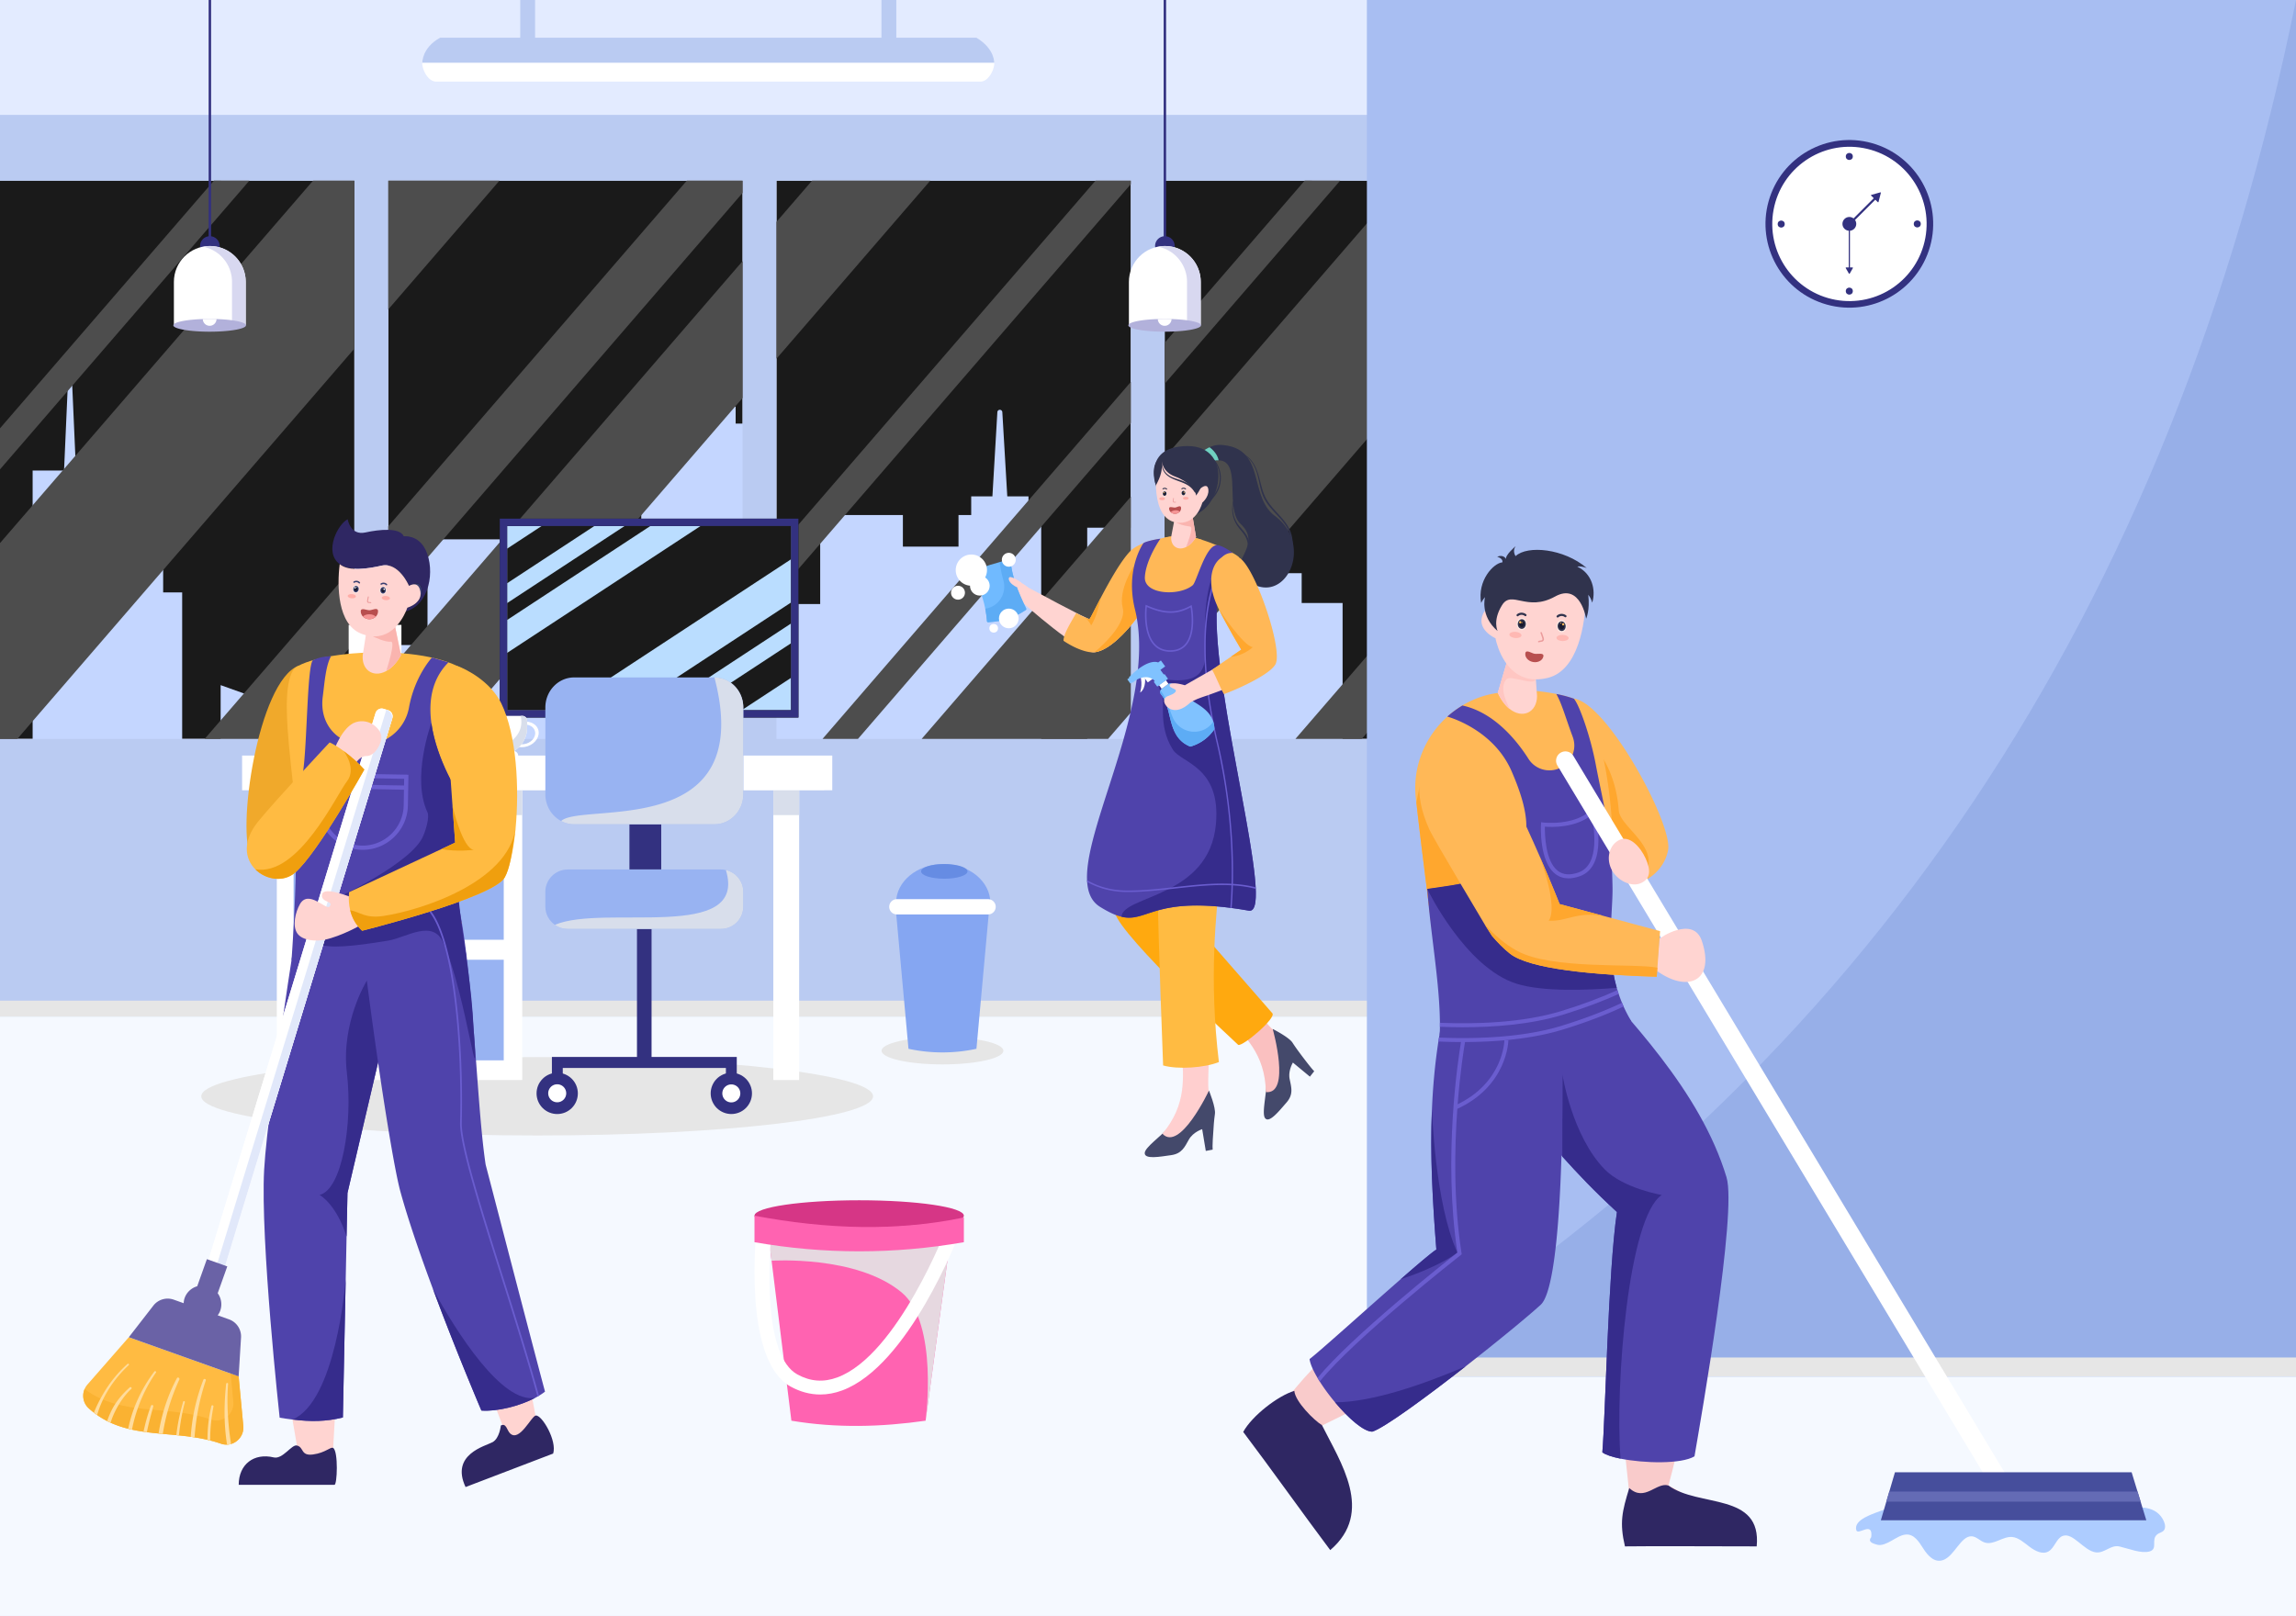
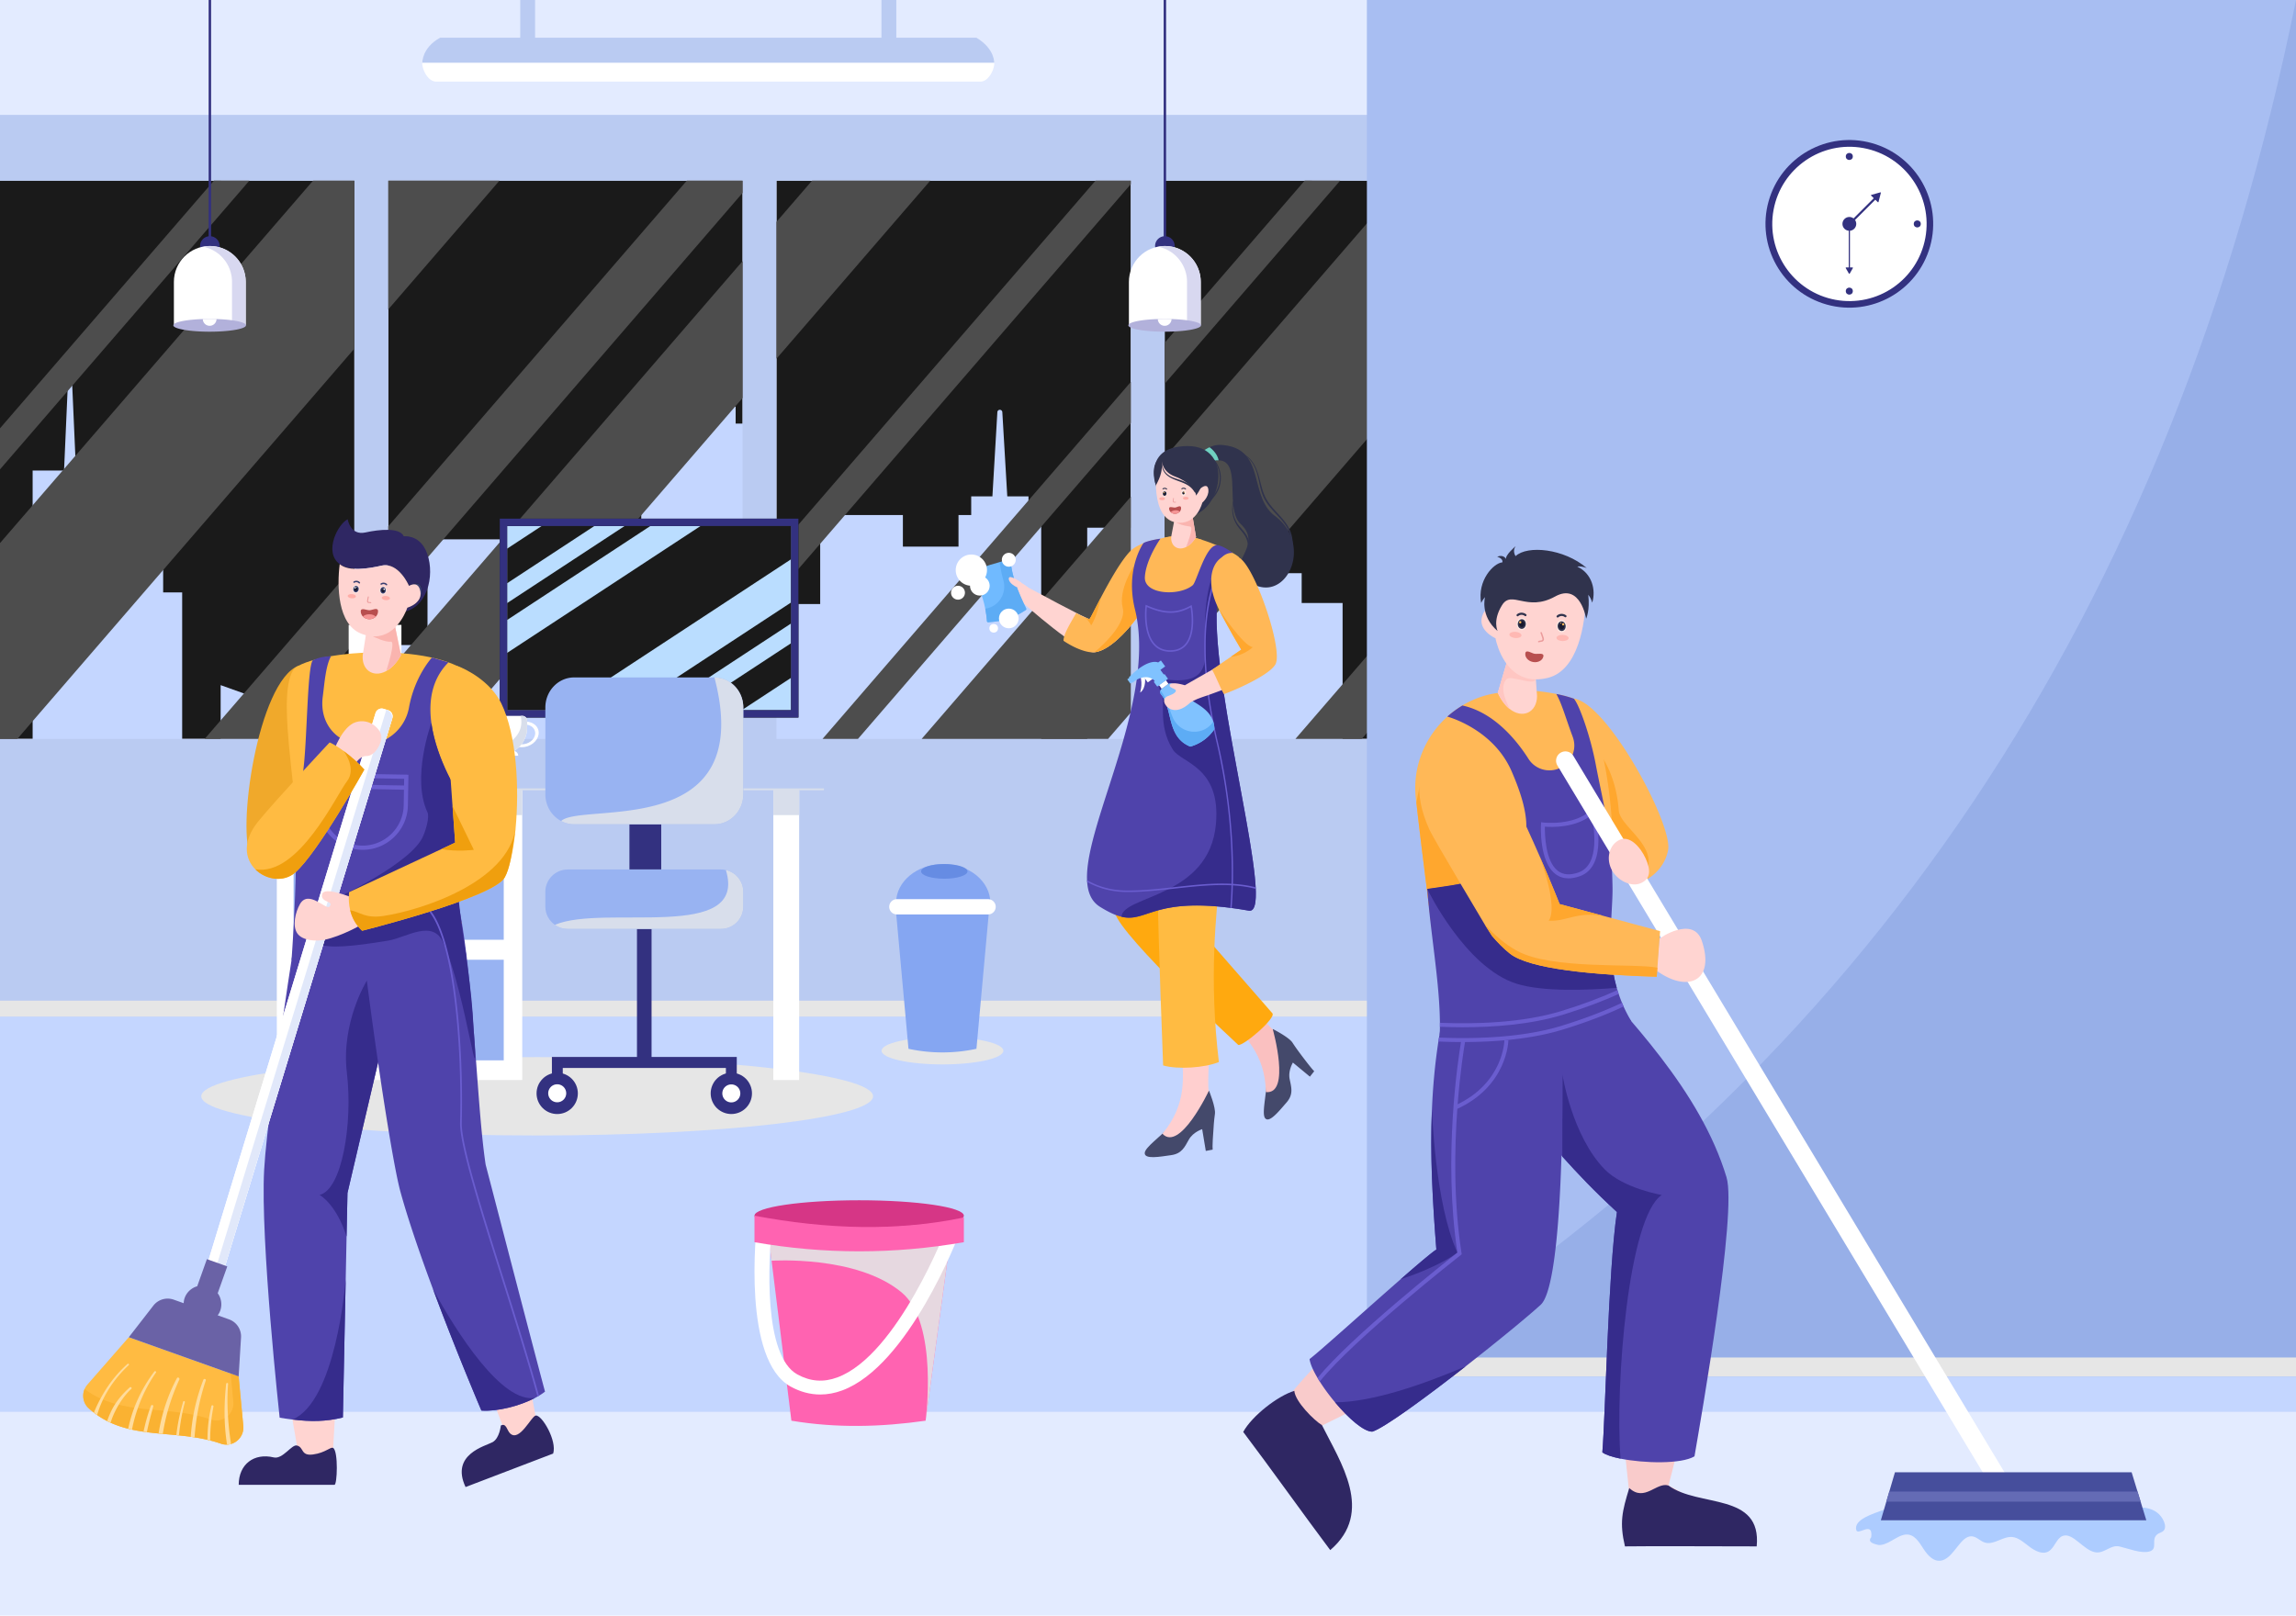
<svg xmlns="http://www.w3.org/2000/svg" viewBox="0 0 1364 960" id="people-cleaning-office">
  <path fill="#E3EBFF" d="M0 0h1364v960H0z" />
  <path fill="#1A1A1A" d="M0 107.321h210.53V439.07H0zM230.64 107.321h210.52V439.07H230.64zM461.27 107.321H671.8V439.07H461.27zM691.91 107.321h210.52V439.07H691.91zM922.54 107.321h210.53V439.07H922.54zM1153.18 107.321h210.53V439.07h-210.53z" />
  <path fill="#C4D6FF" d="M1340.537 523.027V281.213h-11.414V327.6h-15.781v-29.812h-5.213V327.6h-62.28v150.466h-21.437V313.881h-.029l-15.961-38.642h-46.286l-15.961 38.642h-.028v23.599h-90.89v223.145h-29.594V341.28h-.16l-23.592-17.122-23.592-17.122-23.592 17.122-23.592 17.122h-.16v88.332l-30.02-.698V248.951h-9.203v63.55h-12.724v-27.6h-34.725v27.601h-19.695v219.205h-27.003V358.318h-24.313v-17.723h-27.721v17.524l-21.729-.004h-17.059l-26.357-44.536h-34.538v158.837H618.55V306.05H611v-11.115h-12.597l-2.942-50.017a1.478 1.478 0 0 0-2.952 0l-2.941 50.017h-12.596v11.115h-7.549v18.757h-33.041V306.05h-49.126V358.945h-29.284v-99.529c0-4.266-4.5-7.724-10.05-7.724h-10.898v-10.065h-24.439v-10.138h-31.633v192.926H361.12v-41.121h-15.705v-54.676h5.169v-8.143H248.8v8.143h5.169v54.676h-15.705v142.771h-19.368V438.478l-87.821-31.357v53.251h-22.854v-108.34H96.929v-14.376H82.552v14.376H63.804v-72.434H45.14l-2.307-52.301a1.24 1.24 0 0 0-2.477 0l-2.307 52.301H19.387v220.787H0v338.56h1364v-316.34l-23.463.422z" />
-   <path fill="#F5F9FF" d="M0 600.529h1364V960H0z" />
  <path fill="#BACBF2" d="M0 68.29v39.031h210.53V439.07H0v164.986h1364V68.29H0zm441.16 370.78H230.64V107.321h210.52V439.07zm230.64 0H461.27V107.321H671.8V439.07zm230.63 0H691.91V107.321h210.52V439.07zm230.64 0H922.54V107.321h210.53V439.07zm230.64 0h-210.53V107.321h210.53V439.07z" />
  <path fill="#4D4D4D" d="M210.53 107.321v99.843L10.29 439.07H0V322.714l185.99-215.393zM296.74 107.321l-66.1 76.553v-76.553zM148.16 107.321 0 278.909v-24.396l127.1-147.192zM195.99 439.07l14.54-16.831v16.831zM230.64 398.95l210.52-243.811v81.321L266.21 439.07h-35.57zM552.67 107.321l-91.4 105.849v-81.32l21.18-24.529zM121.58 439.07l88.95-103.01v45.624l-49.55 57.386zM441.16 107.321v7.271L230.64 358.394V312.77l177.4-205.449zM364.39 439.07l76.77-88.911v26.347l-54.02 62.564zM671.8 107.321v2.077L461.27 353.217V326.87l189.57-219.549zM547.53 439.07 671.8 295.152V423.42l-13.51 15.65zM902.43 107.321v49l-210.52 243.81V271.863l142.08-164.542zM944.74 107.321l-22.2 25.71v-25.71zM488.64 439.07 671.8 226.951v24.387L509.7 439.07zM796.16 107.321 691.91 228.049v-24.387l83.19-96.341zM843.99 439.07l58.44-67.674v67.674zM1133.07 107.321v78.287L922.54 429.427v-81.32l207.91-240.786zM1200.67 107.321l-47.49 54.998v-54.998zM769.58 439.07l132.85-153.853v45.624L808.98 439.07zM1095.44 107.321l-172.9 200.23v-45.624l133.5-154.606zM1012.39 439.07l120.68-139.762v26.347l-97.93 113.415zM1321.6 107.321l-168.42 195.045v-26.348l145.66-168.697zM1363.71 244.301v128.268l-57.42 66.501h-110.76zM1363.71 176.1v24.387L1157.7 439.07h-4.52v-19.151z" />
  <path fill="#E6E6E6" d="M0 594.597h1364v9.462H0z" />
  <path fill="#FFF" d="M582.529 48.471h-323.53c-4.516 0-8.176-6.661-8.176-11.176a8.176 8.176 0 0 1 8.176-8.176h323.529a8.176 8.176 0 0 1 8.176 8.176c.001 4.515-3.66 11.176-8.175 11.176z" />
  <path fill="#BACBF2" d="M590.705 37.294H250.823s-.118-9 10.654-14.882h318.574c10.889 6.47 10.654 14.882 10.654 14.882z" />
  <path fill="#BACBF2" d="M309.058 0h8.824v36h-8.824zM523.647 0h8.824v36h-8.824z" />
  <path fill="#A8BEF2" d="M812.043 0H1364v817.941H812.043z" />
  <path fill="#97AFE8" d="M1364 817.941H812.043C1110.435 636.267 1290.81 360.748 1364 0v817.941z" />
  <path fill="#E6E6E6" d="M812.043 806.647H1364v11.294H812.043z" />
  <path fill="#333180" d="M123.954 0h1.448v146.178h-1.448z" />
  <path fill="#333180" d="M118.862 146.178a5.817 5.817 0 1 1 11.634 0 5.817 5.817 0 0 1-11.634 0z" />
  <path fill="#FFF" d="M145.984 193.06h-42.68v-25.541c0-11.786 9.554-21.34 21.34-21.34s21.34 9.554 21.34 21.34v25.541z" />
  <path fill="#D8D8F0" d="M124.643 146.178a21.45 21.45 0 0 0-4.075.398c9.835 1.903 17.265 10.55 17.265 20.941v25.541h8.15v-25.541c.001-11.784-9.554-21.339-21.34-21.339z" />
  <path fill="#B2B1DB" d="M146.144 193.305c0 2.095-9.667 3.792-21.586 3.792s-21.586-1.697-21.586-3.792c0-1.85 7.538-3.389 17.508-3.722a117.223 117.223 0 0 1 8.156 0c9.971.333 17.508 1.873 17.508 3.722z" />
  <path fill="#FFF" d="M128.636 189.583a4.076 4.076 0 0 1-4.078 4.014 4.077 4.077 0 0 1-4.078-4.014 117.223 117.223 0 0 1 8.156 0z" />
  <path fill="#333180" d="M691.305 0h1.448v146.178h-1.448z" />
  <path fill="#333180" d="M686.213 146.178a5.817 5.817 0 1 1 11.634 0 5.817 5.817 0 0 1-11.634 0z" />
  <path fill="#FFF" d="M713.335 193.06h-42.68v-25.541c0-11.786 9.554-21.34 21.34-21.34s21.34 9.554 21.34 21.34v25.541z" />
  <path fill="#D8D8F0" d="M691.995 146.178a21.45 21.45 0 0 0-4.075.398c9.835 1.903 17.265 10.55 17.265 20.941v25.541h8.15v-25.541c0-11.784-9.554-21.339-21.34-21.339z" />
  <path fill="#B2B1DB" d="M713.496 193.305c0 2.095-9.667 3.792-21.586 3.792s-21.586-1.697-21.586-3.792c0-1.85 7.538-3.389 17.508-3.722a117.223 117.223 0 0 1 8.156 0c9.97.333 17.508 1.873 17.508 3.722z" />
  <path fill="#FFF" d="M695.988 189.583a4.076 4.076 0 0 1-4.078 4.014 4.077 4.077 0 0 1-4.078-4.014 117.223 117.223 0 0 1 8.156 0z" />
  <circle cx="1098.661" cy="133.031" r="49.807" fill="#333180" transform="rotate(-74.383 1098.643 133.026)" />
  <circle cx="1098.661" cy="133.031" r="45.847" fill="#FFF" transform="rotate(-79.52 1098.707 133.019)" />
  <path fill="#FFF" d="M1142.76 133.031c0 24.355-19.743 44.1-44.098 44.1s-44.1-19.745-44.1-44.1 19.745-44.1 44.1-44.1c24.354.001 44.098 19.745 44.098 44.1z" />
  <path fill="#FFF" d="M1142.76 133.031c0 24.355-19.743 44.1-44.098 44.1s-44.1-19.745-44.1-44.1 19.745-44.1 44.1-44.1c24.354.001 44.098 19.745 44.098 44.1z" />
  <path fill="#333180" d="M1098.661 162.138c-.193 0-.349-.242-.349-.541V137.02c0-.299.156-.541.349-.541.193 0 .349.242.349.541v24.577c0 .298-.156.541-.349.541z" />
  <path fill="#333180" d="M1100.499 158.916h-3.734a.277.277 0 0 0-.24.415l1.867 3.234a.277.277 0 0 0 .479 0l1.867-3.234a.277.277 0 0 0-.239-.415zM1101.627 130.861a.643.643 0 0 1-.456-1.1l13.397-13.397a.643.643 0 1 1 .911.912l-13.397 13.396a.639.639 0 0 1-.455.189z" />
  <path fill="#333180" d="m1117.062 114.307-5.37 1.496a.25.25 0 0 0-.108.42l3.981 3.903a.25.25 0 0 0 .418-.116l1.389-5.399a.25.25 0 0 0-.31-.304zM1094.568 133.031a4.093 4.093 0 1 1 8.186 0 4.093 4.093 0 0 1-8.186 0z" />
  <circle cx="1098.631" cy="92.972" r="2.084" fill="#333180" />
  <circle cx="1098.631" cy="172.987" r="2.084" fill="#333180" />
  <circle cx="1139.011" cy="133.05" r="2.084" fill="#333180" />
-   <circle cx="1058.174" cy="133.145" r="2.084" fill="#333180" />
  <ellipse cx="319.123" cy="651.433" fill="#E6E6E6" rx="199.55" ry="23.294" />
  <path fill="#FFF" d="M164.446 469.586h145.805v172.189H164.446zM459.418 469.586h15.346v172.189h-15.346z" />
  <path fill="#D8DEEB" d="M489.475 468.488v1.098h-14.711v14.766h-15.346v-14.766H310.251v14.766H164.446v-14.766h-6.29v-1.098z" />
-   <path fill="#FFF" d="M143.816 448.962h350.613v20.624H143.816z" />
  <path fill="#98B3F2" d="M174.412 494.29h124.85v64.132h-124.85zM173.472 570.298h125.79v59.778h-125.79z" />
  <path fill="#FFF" d="M258.388 511.312h-43.942a3.365 3.365 0 1 1 0-6.73h43.942a3.365 3.365 0 1 1 0 6.73zM258.388 585.737h-43.942a3.365 3.365 0 1 1 0-6.73h43.942a3.364 3.364 0 1 1 0 6.73z" />
  <path fill="#141A0C" d="M296.897 308.208h177.432v118.167H296.897z" />
  <path fill="#1A1A1A" d="M301.275 312.572H469.95v109.439H301.275z" />
  <path fill="#BADDFF" d="M301.275 312.572H469.95v109.439H301.275z" />
  <path fill="#1A1A1A" d="M372.417 422.011h19.005l78.528-51.533v-12.475l-97.533 64.008zm-50.651-109.439-20.491 13.446v20.549l51.806-33.995h-31.315zm87.556 109.439h31.314l29.314-19.238v-20.549l-60.628 39.787zm6.844-109.439-114.891 75.394v34.045h31.999L469.95 332.32v-19.748h-53.784zm-45.105 0-69.786 45.794v10.031l85.067-55.825h-15.281z" />
  <path fill="#333180" d="M474.327 426.375V308.208h-177.43v118.167h80.033v23.052h-15.544c-5.438 0-9.847 4.409-9.847 9.847h68.389c0-5.438-4.409-9.847-9.847-9.847h-15.785v-23.052h80.031zm-173.052-4.364V312.572H469.95v109.439H301.275z" />
  <path fill="#2F3132" d="M181.509 443.806h5.271v5.271h-5.271zM257.848 443.806h5.271v5.271h-5.271z" />
  <path fill="#98B3F2" d="M257.393 446.116h-70.126c-7.522 0-13.621-6.098-13.621-13.621 0-17.152 13.904-31.056 31.056-31.056h35.255c17.152 0 31.056 13.904 31.056 31.056 0 7.522-6.098 13.621-13.62 13.621z" />
  <path fill="#D8DEEB" d="M251.746 446.116h-59.177c0-6.098 4.944-11.042 11.042-11.042h37.094c6.098 0 11.041 4.943 11.041 11.042z" />
  <path fill="#FFF" d="M207.134 371.315h31.347v30.124h-31.347z" />
  <circle cx="250.745" cy="409.289" r="2.007" fill="#FFF" />
  <circle cx="244.681" cy="409.289" r="2.007" fill="#FFF" />
  <path fill="#FFF" d="M204.687 416.094h35.17v4.798h-35.17zM308.681 429.348c-4.795 1.6-7.64 6.064-6.343 9.952 1.297 3.888 6.253 5.749 11.048 4.149 4.795-1.6 7.64-6.064 6.343-9.952-1.297-3.887-6.253-5.748-11.048-4.149zm4.162 12.474c-3.694 1.233-7.499-.196-8.499-3.191-.999-2.995 1.185-6.423 4.879-7.655 3.694-1.233 7.499.196 8.499 3.191 1 2.995-1.184 6.422-4.879 7.655z" />
  <path fill="#FFF" d="M313.146 428.202v4.232c0 6.041-3.317 11.312-8.219 14.092h-16.013a16.183 16.183 0 0 1-8.207-14.092v-4.232a2.82 2.82 0 0 1 2.814-2.825h26.799a2.827 2.827 0 0 1 2.826 2.825z" />
  <path fill="#D8DEEB" d="M313.146 428.202v4.232c0 6.041-3.317 11.312-8.219 14.092h-15.063c-.022-.011-.034-.022-.056-.034 9.056-2.2 22.355-7.727 19.541-21.116h.972a2.829 2.829 0 0 1 2.825 2.826z" />
  <path fill="#FFF" d="M307.852 449.077h-21.859a2.821 2.821 0 0 1 2.821-2.821h16.218a2.82 2.82 0 0 1 2.82 2.821z" />
  <path fill="#333180" d="M373.93 486.115h18.892v30.53H373.93zM378.412 534.255h8.665v98.942h-8.665z" />
  <path fill="#98B3F2" d="M441.558 529.922v8.802c0 7.335-5.925 13.26-13.316 13.26h-90.956c-2.821 0-5.473-.847-7.617-2.37v-.057c-3.442-2.37-5.699-6.319-5.699-10.834v-8.802c0-7.335 5.981-13.26 13.316-13.26h90.956c1.016 0 2.031.113 2.991.339 5.924 1.355 10.325 6.603 10.325 12.922z" />
  <path fill="#D8DEEB" d="M441.558 529.922v8.802c0 7.335-5.925 13.26-13.316 13.26h-90.956c-2.821 0-5.473-.847-7.617-2.37v-.057c28.922-12.506 114.768 10.769 101.565-32.557 5.923 1.355 10.324 6.603 10.324 12.922z" />
  <path fill="#98B3F2" d="M441.572 420.393v51.551c0 9.839-7.674 17.852-17.153 17.852H341.08a16.41 16.41 0 0 1-7.73-1.944c-5.586-2.946-9.366-8.955-9.366-15.907v-51.551c0-9.839 7.674-17.852 17.097-17.852h83.339c9.477-.001 17.152 8.012 17.152 17.851z" />
  <path fill="#D8DEEB" d="M441.572 420.393v51.551c0 9.839-7.674 17.852-17.153 17.852H341.08a16.41 16.41 0 0 1-7.73-1.944c12.349-11.447 116.735 12.202 91.07-85.31 9.477-.001 17.152 8.012 17.152 17.851z" />
  <path fill="#333180" d="M431.238 628.071H327.871V643.75h6.461v-9.152h96.906v9.152h6.46V628.071z" />
  <circle cx="331.03" cy="649.718" r="12.264" fill="#333180" transform="rotate(-45.001 331.024 649.724)" />
  <path fill="#FFF" d="M325.686 649.718a5.345 5.345 0 1 1 10.689.001 5.345 5.345 0 0 1-10.689-.001z" />
  <circle cx="434.459" cy="649.718" r="12.264" fill="#333180" transform="rotate(-22.5 434.437 649.69)" />
  <path fill="#FFF" d="M429.115 649.718a5.344 5.344 0 1 1 10.688 0 5.344 5.344 0 0 1-10.688 0z" />
  <ellipse cx="559.894" cy="624.374" fill="#E6E6E6" rx="36.176" ry="8.118" />
  <ellipse cx="560.334" cy="536.511" fill="#85A6F2" rx="28.012" ry="23.078" />
  <path fill="#85A6F2" d="M580.081 623.211a95.59 95.59 0 0 1-40.373 0l-7.882-86.643h56.137l-7.882 86.643z" />
  <path fill="#FFF" d="M586.99 543.372H532.8a4.536 4.536 0 0 1 0-9.072h54.19a4.536 4.536 0 0 1 0 9.072z" />
  <ellipse cx="560.985" cy="517.794" fill="#668CE3" rx="13.78" ry="4.361" />
  <path fill="#FFB857" d="M990.968 505.181c-2.703 13.787-15.049 18.622-15.049 18.622l-10.492-17.148-4.95-8.088 1.149-4.678s-19.043-16.875-20.819-20.393a70.892 70.892 0 0 1-1.776-3.813c-9.888-22.737-10.813-55.291-4.038-54.51 19.775 2.278 58.967 74.75 55.975 90.008z" />
  <path fill="#FFA72E" d="M978.5 517.298s-9.142-13.425-13.073-10.642l-4.95-8.088 1.149-4.678s-19.043-16.875-20.819-20.393a70.892 70.892 0 0 1-1.776-3.813l6.052-28.114s14.491 12.143 16.579 39.976c.716 9.557 22.56 20.397 16.838 35.752z" />
  <path fill="#F9CBCB" d="M1014.388 755.247c-7.07 43.22-11.712 85.951-23.211 127.466 19.343 9.758 28.659 20.161 48.101 29.823-24.865 5.045-46.502-2.458-71.204 3.387-1.744-21.128 2.11-7.93-.815-34.799-2.922-26.872-9.285-83.127-6.471-116.215 1.862-21.87 4.598-41.285 11.169-61.087-53.117-18.554-84.964-53.005-99.332-116.996-.714-3.182-.711-7.443-1.188-10.782 21.562-2.139 42.846-4.126 64.511-6.497 30.682 53.7 67.49 68.723 82.404 117.773 6.065 19.941-.632 47.554-3.964 67.927z" />
  <path fill="#4F43AB" d="M1006.662 865.384c-7.923 4.713-30.02 4.169-43.935 1.374-5.021-1.018-8.977-2.309-10.812-3.766 1.788-20.914 3.446-107.434 8.668-142.783-13.867-12.802-23.021-22.524-32.448-32.981-6.17-6.857-12.47-14.033-20.274-22.595-18.332-20.132-30.115-47.701-35.231-77.757-.533-3.103-.865-7.615-1.184-10.812 21.53-2.214 42.881-4.038 64.482-6.596 31.524 35.551 74.192 78.539 89.765 130.1 6.323 20.961-15.171 143.268-19.031 165.816z" />
  <path fill="#362C8C" d="M962.727 866.758c-5.021-1.018-8.977-2.309-10.812-3.766 1.788-20.914 3.446-107.434 8.668-142.783-13.867-12.802-23.021-22.524-32.448-32.981.036-24.573.095-48.613.095-48.613s5.567 36.193 25.076 56.235c10.997 11.298 33.91 15.245 33.91 15.245-19.823 12.96-27.815 112.673-24.489 156.663z" />
  <path fill="#F9CBCB" d="M893.742 750.116c-10.524 16.932-26.557 50.604-36.463 57.301-27.601 18.658-51.276 29.387-79.289 43.296-3.327-6.039-8.781-15.205-12.195-21.019 18.809-25.666 80.919-78.673 89.549-84.537-4.769-61.539-7.979-116.84 10.731-175.691 9.349.641 20.738 1.662 29.602 2.31 8.863.649 15.196 1.17 23.581 1.583 1.286 4.727 2.065 4.762 2.469 10.935 3.99 60.916 1.952 117.646-27.985 165.822z" />
  <path fill="#4F43AB" d="M915.345 775.264c-7.129 6.572-25.449 21.648-44.634 36.64-23.543 18.391-48.4 36.64-55.458 38.807-5.104.047-14.187-7.97-22.121-17.432-3.375-4.026-6.537-8.313-9.095-12.352-.462-.722-.9-1.445-1.314-2.143-2.617-4.405-4.382-8.384-4.737-11.215 5.744-4.311 33.656-29.547 54.108-47.417 10.042-8.787 18.273-15.786 21.21-17.669-2.298-29.239-3.742-56.453-2.617-83.275.557-13.477 1.765-26.847 3.825-40.323.118-.782.237-1.575.367-2.357.154-.936.308-1.883.474-2.818v-.024c.189-1.184.402-2.357.616-3.541.13-.782.284-1.575.426-2.357a327.695 327.695 0 0 1 9.616-38.334c5.649.403 10.563.829 16.26 1.243 5.708.403 7.094.687 14.353 1.125 7.271.45 21.423.663 29.902 1.445.426 8.373.794 17.657 1.066 27.498l.071 2.451c.059 2.072.107 4.169.154 6.276v.012c.012.379.012.758.024 1.137.012.438.024.876.024 1.315 1.407 66.911-1.115 152.804-12.52 163.308z" />
  <path fill="#362C8C" d="M870.712 811.904c-23.543 18.391-48.4 36.64-55.458 38.807-5.104.047-14.187-7.97-22.121-17.432 21.931-.035 52.307-10.598 77.579-21.375zM832.094 760.153c10.042-8.787 18.273-15.786 21.21-17.669-2.298-29.239-3.742-56.453-2.617-83.275 0 0 1.792 56.309 15.135 85.111-.001 0-9.89 7.994-33.728 15.833z" />
  <path fill="#2F2763" d="M967.905 884.227c-4.264 13.956-5.869 20.483-2.56 34.662 4.507-.215 78.265 0 78.265 0 3.116-32.328-34.585-23.005-52.433-36.176-7.086-2.243-14.103 9.995-23.272 1.514zM768.924 826.482c-9.624 2.829-25.135 14.813-30.362 24.394 15.64 20.657 36.136 49.476 51.704 70.222 26.427-22.608 5.938-52.373-4.922-74.259-4.614-2.751-15.917-13.977-16.42-20.357z" />
  <path fill="#FFB857" d="M961.661 591.317c-23.638 24.301-75.685 13.737-104.237 12.565-1.706-13.24-5.542-42.384-9.119-70.521-2.842-22.252-5.518-43.864-6.857-56.464-3.126-20.049 4.784-38.807 18.391-51.088a45.768 45.768 0 0 1 1.823-1.575c.154-.142.308-.261.462-.379.272-.225.557-.45.841-.663 9-7.058 20.073-11.428 31.903-11.854 5.376-.462 17.55-.77 17.55-.77s5.613.486 12.162 1.8c3.446.687 7.141 1.611 10.409 2.807 3.257 1.196 6.087 2.676 7.828 4.476 11.842 23.649 16.65 71.184 14.708 89.931-.059.663-.106 1.35-.177 2.061-1.928 23.517-5.789 65.771 4.313 79.674z" />
  <path fill="#FFA72E" d="M913.131 500.119s-18.664 47.026-20.014 49.039c-1.338 2.025-24.004 13.24-24.904 13.24-.474 0-9.13-2.368-17.313-8.586a9309.55 9309.55 0 0 1-2.57-20.108c-2.653-20.973-5.27-42.23-6.88-56.808 1.658-8.598 3.079-14.353 3.079-14.353l68.602 37.576z" />
  <path fill="#4F43AB" d="m969.169 606.866-6.371.58-29.026 2.653-5.933.545-.474.047-4.334.391-1.279.118-41.01 3.754-1.066.095-24.36-.261.036-1.078v-.024c.035-1.172.059-2.357.059-3.553.012-.782.012-1.575 0-2.38-.177-22.536-4.748-48.435-7.082-74.05l-.024-.344-.426-5.14s7.413-.533 16.994-2.534l.035-.012c9.581-2.013 21.304-5.495 29.89-11.416 17.16-11.831 13.702-31.809 3.186-56.003-10.268-23.602-34.568-31.418-38.144-32.448-.012-.012-.012-.012-.024-.012a40.094 40.094 0 0 1 1.847-1.563c.154-.142.308-.261.462-.379.272-.225.557-.45.841-.663a62.92 62.92 0 0 1 5.814-3.967c19.031 4.121 32.495 21.044 39.281 31.738 3.375 5.317 9.782 7.863 15.904 6.383 6.833-1.658 11.298-7.769 11.298-14.353 0-1.764-.344-3.553-1.007-5.329-4.133-11.013-6.265-19.196-9.675-25.295 3.446.687 7.141 1.611 10.409 2.807 3.079 3.245 9.829 22.275 12.944 38.736 4.074 21.482 7.922 34.651 9.415 57.732.32 4.844.533 10.113.616 15.999.154 9.924-1.883 25.165-.663 41.01.462 6.122 1.421 12.328 3.174 18.344.118.45.249.9.391 1.338.237.77.485 1.539.758 2.297a87.496 87.496 0 0 0 1.954 5.234c.308.734.628 1.48.959 2.215a76.055 76.055 0 0 0 4.631 8.788z" />
  <path fill="#362C8C" d="M960.477 586.994c-18.001 1.457-43.852 2.368-59.307-2.38-30.672-9.427-53.291-56.393-53.291-56.393l16.994-2.534.035-.012 25.07-3.742 67.324 46.718c.463 6.122 1.422 12.327 3.175 18.343z" />
  <path fill="#FFD4D1" d="M889.797 411.692c2.001 4.35 4.396 7.459 6.918 9.488l.036.003c7.701 6.208 16.292 2.197 16.378-7.543l-1.09-15.257-.291-3.916-15.603-4.358-6.348 21.583z" />
  <path fill="#FFC6C2" d="M889.797 411.692c2.001 4.35 4.396 7.459 6.918 9.488l.036.003c.74.28-7.094-11.436-1.908-17.486 2.565-2.992 15.632 4.102 17.576-.002l-.38-5.313-.291-3.916-15.603-4.358-6.348 21.584z" />
  <path fill="#FFD4D1" d="M888.432 379.263s.188 1.101.681 2.844l.014.002c2.089 7.323 9.544 25.904 30.467 20.673 17.925-4.488 22.291-32.008 22.49-48.427-11.492-16.606-56.021-9.712-52.71 8.823 0 0-5.263-4.526-8.156 1.251-4.811 9.605 7.214 14.834 7.214 14.834z" />
  <path fill="#30334D" d="M942.283 367.615s2.344-4.823 1.266-14.215c.903 1.255 1.641 2.231 2.358 4.714 2.289-7.529-.097-17.285-8.854-21.403 1.053-.421 3.965.107 5.577.806-13.519-11.564-35.193-13.676-42.258-7.069 0 0-2.108-2.976.034-5.893 0 0-6.371 5.334-5.674 7.676 0 0-1.267-2.973-5.295-1.451 1.637.545 3.476 1.583 3.106 3.367-5.296.439-15.029 10.862-12.632 24.144 0 0 .812-1.755 2.298-3.496 0 0-3.047 11.251 7.496 20.17 0 0-3.139-6.07 2.609-15.351 5.747-9.281 14.615 4.199 31.547-5.167 15.057-8.33 18.422 13.168 18.422 13.168z" />
  <path fill="#B84F4F" d="M906.183 388.119c-.203 1.147.166 2.289.938 3.222.827 1.008 2.119 1.773 3.653 2.044 1.648.291 3.225-.049 4.37-.819.916-.612 1.558-1.498 1.745-2.554.422-2.387-3.332-1.197-5.332-1.55-1.67-.296-4.952-2.73-5.374-.343z" />
  <path fill="#FFE9E3" d="M924.709 372.278c.124 2.01 1.583 3.557 3.259 3.453 1.675-.104 2.933-1.818 2.809-3.828-.124-2.011-1.583-3.557-3.258-3.453-1.677.104-2.934 1.817-2.81 3.828z" />
  <path fill="#30334D" d="M925.359 372.238c.097 1.58 1.244 2.794 2.56 2.713 1.316-.081 2.305-1.428 2.207-3.008-.097-1.58-1.244-2.794-2.56-2.713-1.316.082-2.305 1.428-2.207 3.008z" />
  <path fill="#181A2E" d="M926.247 372.183c.061.991.78 1.753 1.606 1.702.826-.051 1.446-.896 1.384-1.887-.061-.991-.78-1.753-1.606-1.702-.825.051-1.445.896-1.384 1.887z" />
  <path fill="#FFB857" d="M929.298 370.979a.666.666 0 1 0-1.329.083.666.666 0 0 0 1.329-.083zM927.589 370.299a.298.298 0 1 0-.594.038.298.298 0 0 0 .594-.038z" />
  <path fill="#FFE9E3" d="M907.101 370.912c-.065 2.013-1.478 3.602-3.156 3.548-1.678-.054-2.985-1.73-2.92-3.744.065-2.013 1.478-3.602 3.156-3.548 1.677.055 2.985 1.731 2.92 3.744z" />
  <path fill="#30334D" d="M906.45 370.891c-.051 1.582-1.161 2.83-2.479 2.787-1.318-.042-2.346-1.359-2.294-2.941.051-1.582 1.161-2.83 2.479-2.787 1.317.042 2.345 1.359 2.294 2.941z" />
  <path fill="#181A2E" d="M905.56 370.862c-.032.992-.728 1.775-1.555 1.748-.827-.027-1.471-.853-1.439-1.845.032-.992.728-1.775 1.555-1.748.827.027 1.471.853 1.439 1.845z" />
  <path fill="#FFB857" d="M902.475 369.749a.666.666 0 1 1 1.331.043.666.666 0 0 1-1.331-.043z" />
  <path fill="#30334D" d="M924.987 365.768c1.553-1.332 3.84-1.301 5.438-.079.276.21.274.659.056.906-.243.275-.63.267-.906.056a3.067 3.067 0 0 0-1.887-.614c-.747.021-1.406.299-1.987.797-.263.226-.713.088-.89-.175-.212-.317-.088-.664.176-.891zM901.225 365.017c1.578-1.303 3.863-1.23 5.439.021.271.216.262.664.039.907-.248.271-.634.255-.906.039a3.062 3.062 0 0 0-1.876-.648c-.747.007-1.411.273-2.001.761-.268.221-.715.075-.887-.192-.207-.322-.076-.667.192-.888z" />
  <path fill="#EB9B9B" d="M913.939 380.905c.53-.267 1.112-.238 1.684-.351.531-.105.801-.4.716-.928-.092-.572-.341-1.131-.53-1.679l-.656-1.902c-.074-.216.134-.452.346-.49.257-.046.443.117.517.333l.726 2.102c.214.621.512 1.267.493 1.932-.016.612-.413 1.12-1.009 1.334-.611.219-1.321.112-1.9.403-.501.253-.886-.504-.387-.754z" />
-   <path fill="#FFB857" d="M904.471 369.952a.298.298 0 1 0-.594.036.298.298 0 0 0 .594-.036z" />
  <path fill="#FFB8B3" d="M896.695 376.976c-.09 1.017 1.444 1.982 3.425 2.157 1.981.174 3.659-.508 3.749-1.525.09-1.017-1.444-1.982-3.425-2.157-1.981-.174-3.659.509-3.749 1.525zM924.679 379.001c-.022 1.02 1.571 1.883 3.56 1.926 1.988.043 3.618-.749 3.64-1.769.022-1.02-1.571-1.883-3.56-1.926-1.988-.044-3.618.748-3.64 1.769z" />
  <path fill="#6A5DCF" d="M961.625 590.63c-8.799 3.991-19.682 8.195-33.052 12.316-.308.095-.604.19-.912.272-18.77 5.625-40.465 7.188-58.667 7.188-4.595 0-8.977-.095-13.027-.26-.19 0-.367-.012-.557-.012.012-.782.012-1.575 0-2.38l.983.036c20.061.77 47.973.083 71.196-7.023.095-.024.189-.059.284-.083 13.358-4.121 24.229-8.349 32.993-12.352.238.77.487 1.54.759 2.298z" />
  <path fill="#6A5DCF" d="M964.539 598.079c-8.183 3.872-18.308 7.97-30.766 12.02a271.622 271.622 0 0 1-5.199 1.646l-.71.213c-10.469 3.162-21.837 5.045-33.029 6.087h-.047c-.355.047-.698.071-1.054.107-8.065.722-15.999 1.018-23.401 1.042-.45.012-.9.012-1.338.012-.355 0-.711 0-1.054-.012-4.772 0-9.284-.13-13.429-.308.118-.782.237-1.575.367-2.357 18.545.793 44.338.391 66.874-5.329 2.049-.521 4.074-1.09 6.063-1.693v-.012c.024 0 .036 0 .059-.012 14.767-4.559 26.491-9.249 35.705-13.619.307.734.627 1.48.959 2.215z" />
  <path fill="#6A5DCF" d="M865.762 658.889c-1.729 23.803-2.238 55.138 2.499 85.751l.107.687-.545.426c-.651.509-63.534 49.892-83.785 75.175-.462-.722-.9-1.445-1.314-2.143 20.085-24.632 76.466-69.254 83.098-74.465-8.621-56.678.509-115.558 2.12-125.126.142-.841.225-1.303.237-1.35l2.321.426c-.012.047-.059.355-.166.924-.616 3.624-2.866 17.55-4.37 36.972-.072.899-.143 1.799-.202 2.723z" />
  <path fill="#6A5DCF" d="m865.075 659.206-.968-2.161c29.22-13.082 29.627-38.737 29.627-38.994l2.368.006c0 .272-.427 27.45-31.027 41.149zM947.272 481.834l-.533-1.93-1.433 1.386c-10.03 9.651-28.327 7.484-28.517 7.461l-1.255-.154-.071 1.255c-.059.912-1.161 22.204 8.692 29.594 2.203 1.658 4.772 2.487 7.662 2.487 2.072 0 4.323-.426 6.727-1.279 17.456-6.171 9.096-37.494 8.728-38.82zm-9.521 36.593c-4.962 1.753-9.059 1.457-12.174-.876-7.579-5.684-7.863-21.743-7.792-26.326 4.31.332 18.249.734 27.652-6.892 1.492 6.726 5.459 29.452-7.686 34.094z" />
  <path fill="#FFF" d="M1194.406 892.062a5.54 5.54 0 0 1-7.38-2.018L925.187 454.82a5.541 5.541 0 0 1 9.495-5.712l261.838 435.223a5.541 5.541 0 0 1-2.114 7.731z" />
  <path fill="#ADCCFF" d="M1281.291 898.643c-3.624-2.597-7.664-2.97-11.239-2.828-3.578.142-7.161.666-10.923-.534l-139.672 1.732c-6.87 2.561-18.258 5.84-16.703 12.145.91 3.688 10.115-5.888 8.888 4.293-2.279 2.776 1.096 3.796 3.641 4.462 2.557.669 5.728-.835 8.567-2.464 2.807-1.61 5.679-3.431 8.456-3.613 4.788-.315 7.672 4.228 10.268 8.325 2.674 4.221 6.653 8.647 11.714 6.881 6.89-2.404 10.598-14.543 17.103-14.145 2.855.174 4.987 2.859 7.75 3.713 5.311 1.641 10.717-3.741 16.177-3.308 3.824.303 7.1 3.348 10.447 5.864 3.408 2.562 7.752 4.7 11.208 2.709 3.563-2.052 4.681-7.723 8.34-9.16 6.173-2.424 12.653 8.903 19.828 9.732 5.189.6 8.809-4.699 13.994-3.5 5.582 1.292 12.926 4.358 17.839 2.951 5.261-1.507.625-6.955 4.605-10.165 1.138-.917 2.795-1.132 3.788-2.192 2.293-2.45-.378-8.247-4.076-10.898z" />
  <path fill="#464E9C" d="M1275.082 903.378h-157.717l8.39-28.542h140.59z" />
  <path fill="#646BB5" d="M1271.699 892.326h-151.085l1.773-6.031h147.466z" />
  <path fill="#FFD4D1" d="M1010.998 559.033c-5.094-15.094-25.292-1.652-25.203-1.077l-1.573 18.878c18.551 13.392 34.854 6.133 26.776-17.801z" />
  <path fill="#FFB857" d="m986.222 553.315-1.599 21.695-.403 5.412c-38.18-1.161-75.696-4.63-87.231-13.784-3.576-2.83-7.141-6.419-10.623-10.504l-4.192-6.573s-30.387-50.898-32.886-56.346c-21.233-46.398 18.675-60.858 32.673-46.079 9.047 9.557 22.88 39.068 32.744 61.734 0 0 0 .012.012.047 6.88 15.821 11.819 28.303 11.819 28.303l26.207 7.07 33.479 9.025z" />
  <path fill="#FFA72E" d="M952.744 544.291c-16.764-2.76-21.326 3.319-32.695 2.83 5.85-8.337-4.976-36.984-5.331-38.203 6.88 15.821 11.819 28.303 11.819 28.303l26.207 7.07z" />
  <path fill="#FFD4D1" d="M977.609 510.066c3.077 6.769 3.144 12.011-2.774 14.701-5.918 2.69-14.635-1.86-17.711-8.629-3.077-6.769-.773-14.437 5.145-17.127 5.916-2.69 12.263 4.286 15.34 11.055z" />
  <path fill="#FFA72E" d="m984.623 575.01-.403 5.412c-38.18-1.161-75.696-4.63-87.231-13.784-3.576-2.83-7.141-6.419-10.623-10.504l-4.192-6.573c6.347 6.608 11.961 11.521 19.04 15.431 20.507 11.325 69.483 7.279 83.409 10.018z" />
  <path fill="#30334D" d="m708.943 272.835 4.501 1.019 3.883.862c2.675-.883 4.831-1.264 6.62-1.198.102-.004.205.018.307.015 13.709.881 3.057 28.758 12.866 37.914 13.052 12.183-7.169 23.062 1.094 31.046 22.994 22.253 44.143-17.266 19.285-35.831-16.188-12.101-5.016-40.43-32.003-42.283-2.405-.173-4.733.393-6.945 1.387l-.026.001c-.326.164-.678.33-1.004.494-2.482 1.285-4.793 3.1-6.921 5.036a48.372 48.372 0 0 0-1.657 1.538z" />
  <path fill="#6FD1C1" d="M710.599 271.298c.582.592 1.66 1.525 2.844 2.556l3.883.862c2.675-.883 4.831-1.264 6.62-1.198-.851-4.718-5.396-7.751-5.396-7.751l-.026.001c-.326.164-.678.33-1.004.494-2.481 1.285-4.793 3.1-6.921 5.036z" />
  <path fill="#FFD4D1" d="M687.82 339.143c-.816 6.304-3.755 14.536-9.838 24.417-.773 1.218-15.485 22.623-27.793 24.033-8.64.997-42.686-29.554-42.686-29.554s-12.281 5.71-14.066-9.765c-.915-7.932 7.391 1.456 8.25-2.194.858-3.65 9.335 3.131 9.335 3.131s35.507 19.203 36.258 18.634c1.002-.804 34.872-43.08 36.545-42.156 3.052 1.703 4.866 6.34 3.995 13.454z" />
  <path fill="#FFB857" d="M631.815 380.762c6.785 4.625 14.248 7.291 18.378 6.822 9.303-1.066 20.004-13.58 24.988-20.125 1.603-2.107 2.615-3.6 2.798-3.891 6.084-9.892 9.026-18.11 9.838-24.437-1.648-5.547 3.088-15.912 2.196-18.93-5.956.23-14.925 3.697-18.27 7.02-5.613 5.579-12.682 18.244-17.792 27.969-3.623 6.909-6.251 12.327-6.675 12.668-.164.115-1.139-.254-2.663-.955-.009-.008-.009-.016-.017-.008a151.704 151.704 0 0 1-5.257-2.583c-3.544 6.152-7.587 12.627-7.524 16.45z" />
  <path fill="#FFA72E" d="M650.192 387.584c9.303-1.066 20.004-13.58 24.988-20.125l-1.592-31.155s-9.378 14.21-6.606 24.912c2.774 10.701-16.79 26.368-16.79 26.368z" />
  <path fill="#30334D" d="M688.128 292.764s-10.418-23.737 11.59-27.254c33.077-5.286 27.921 34.773 9.573 40.546-7.178 2.26-21.163-13.292-21.163-13.292z" />
  <path fill="#44496B" d="M764.236 655.194c4.279-4.889 2.944-8.931 1.922-13.967-1.023-5.036 1.926-9.818 1.926-9.818l10.095 8.356 2.581-3.251c-.917-.669-6.079-7.308-9.681-12.249a86.128 86.128 0 0 1-1.422-1.997l-.02-.02c-.741-1.088-1.342-1.957-1.722-2.57-2.085-3.363-11.742-8.195-11.742-8.195 0 .04-.108.081-.108.121-1.837 4.855-6.014 8.577-10.925 10.552 0 0 .02.02.06.099l.04.039c.221.297.761 1.107 1.483 2.294 1.665 2.789 4.215 7.677 5.399 13.269.327 1.506.417 3.292.369 5.219-.249 8.04-2.925 18.617-.965 21.306 2.422 3.34 8.431-4.299 12.71-9.188z" />
  <path fill="#FAC0C0" d="M752.023 648.94c15.094 1.563 4.093-37.423 4.093-37.423-.515.817-13.284-15.423-13.284-15.423s-9.541 7.63-13.155 9.092c9.379 10.208 21.919 20.733 22.346 43.754z" />
  <path fill="#44496B" d="M695.69 686.418c6.436-.889 8.076-4.817 10.605-9.29 2.528-4.474 7.889-6.154 7.889-6.154l2.149 12.927 4.081-.764c-.254-1.107.198-9.504.715-15.597.074-.879.151-1.701.235-2.44l-.002-.028c.153-1.307.269-2.357.383-3.07.629-3.906-3.499-13.885-3.499-13.885-.026.031-.134-.009-.161.02-4.569 2.463-10.163 2.537-15.167.811 0 0 .002.028-.019.114l.004.055c-.028.369-.151 1.335-.383 2.704-.57 3.198-1.848 8.561-4.618 13.561-.74 1.352-1.843 2.76-3.142 4.184-5.458 5.91-14.41 12.145-14.691 15.461-.359 4.112 9.185 2.28 15.621 1.391z" />
  <path fill="#FFCFCF" d="M690.564 673.691c10.376 11.072 27.616-25.584 27.616-25.584-.925.28.074-20.355.074-20.355s-12.207-.49-15.895-1.754c.395 13.856 2.969 30.024-11.795 47.693z" />
  <path fill="#FFA90F" d="M679.902 401.834s-26.293 108.518-17.52 140.679c3.911 14.335 73.211 78.375 73.211 78.375 2.747 1.071 22.845-16.068 20.277-18.802-1.214-1.293-63.074-72.361-63.074-72.361l32.161-126.333-45.055-1.558z" />
  <path fill="#FFBB42" d="M690.976 633.101c8.74 2.522 24.674 1.404 33.143-1.995-2.958-24.599-3.464-46.611-2.743-66.538l-.001-.017c2.575-71.202 20.732-115.811-1.986-156.985l-29.375 2.201s-.015.545-.038 1.559v.008c-.323 12.023-2.386 90.059-2.208 117.15.166 26.488 3.208 104.617 3.208 104.617z" />
  <path fill="#FFB857" d="M721.555 377.733c.803 18.195 2.42 27.946 1.757 31.029-1.998 9.279-46.653 2.38-45.569-3.886 0 0 4.398-11.267 3.635-26.038-.191-17.653-10.674-29.03-3.565-45.88 2.159-5.091 10.172-12.462 10.855-12.652a33.482 33.482 0 0 1 3.143-.833c6.668-1.476 13.867-1.094 20.063.643.693.191 1.406.402 2.129.633 9.379 2.942 21.148 8.686 22.242 10.664-4.819 4.778-15.815 21.015-14.69 46.32z" />
  <path fill="#FFB857" d="M714.003 320.747c-2.51 3.083-7.622 8.335-13.355 8.505-6.266.191-8.264-6.658-8.837-9.781 6.668-1.476 13.867-1.094 20.063.643.693.191 1.406.402 2.129.633z" />
  <path fill="#FFD4D1" d="M710.545 319.164c-1.573 2.569-3.3 4.333-5.026 5.414l-.023-.001c-5.271 3.306-10.34.163-9.671-5.927l1.813-9.45.472-2.424 10.07-1.564 2.365 13.952z" />
  <path fill="#FAB4AF" d="M710.545 319.164c-1.573 2.569-3.3 4.333-5.026 5.414l-.023-.001c-.483.12-.759.179-.759.179s4.725-11.53 2.324-11.851c-8.689-1.161-9.422-3.705-9.422-3.705l.472-2.424 10.07-1.564 2.364 13.952z" />
  <path fill="#FFD4D1" d="M687.349 276.498s-5.224 33.514 13.166 34.156c10.76.376 13.751-11.985 13.751-11.985s3.907-3.261 3.614-7.463c-.373-5.354-5.641-.197-5.641-.197l-.47-14.312c-10.038-4.468-16.982-7.512-24.42-.199z" />
  <path fill="#30334D" d="M715.175 280.258c-.79-7.705-17.198-16.726-26.632-7.874-5.748 5.392-1.854 16.036-1.854 16.036 3.066-5.644 3.774-8.727 3.617-14.312 0 0 .069 6.254 7.824 9.084s12.479 8.402 12.377 11.31c0 0 5.457-6.539 4.668-14.244z" />
  <path fill="#FFA72E" d="M644.614 366.903c2.73 2.419 3.607 4.776 3.607 4.776 3.058-4.612 5.028-13.072 5.731-16.489-3.623 6.909-6.251 12.327-6.675 12.668-.164.114-1.14-.254-2.663-.955z" />
  <path fill="#B84F4F" d="M701.638 301.716a3.101 3.101 0 0 1-.77 2.318 3.705 3.705 0 0 1-2.49 1.252c-1.093.098-2.109-.267-2.821-.919a3.091 3.091 0 0 1-1.019-2.016c-.161-1.798 2.239-.648 3.565-.766 1.108-.1 3.374-1.667 3.535.131z" />
  <path fill="#F59595" d="M700.868 304.034a3.705 3.705 0 0 1-2.49 1.252c-1.093.098-2.109-.267-2.821-.919.486-.585 1.413-1.025 2.505-1.123 1.188-.106 2.253.221 2.806.79z" />
  <path fill="#FFE9E3" d="M693.312 293.424c-.081.946-.787 1.659-1.576 1.591-.789-.068-1.362-.89-1.281-1.837.081-.946.787-1.659 1.576-1.591.789.069 1.362.891 1.281 1.837z" />
  <path fill="#30334D" d="M693.005 293.398c-.064.744-.618 1.303-1.238 1.25-.62-.053-1.07-.699-1.006-1.443.064-.744.618-1.303 1.238-1.25.62.053 1.07.699 1.006 1.443z" />
  <path fill="#181A2E" d="M692.587 293.362c-.04.467-.388.818-.777.784-.389-.034-.671-.439-.631-.905.04-.466.388-.818.776-.784.39.033.672.439.632.905z" />
  <path fill="#FFB857" d="M691.163 292.76a.314.314 0 1 1 .626.054.314.314 0 0 1-.626-.054zM691.976 292.459a.142.142 0 0 1 .152-.128.142.142 0 0 1 .128.152.142.142 0 0 1-.152.128.142.142 0 0 1-.128-.152z" />
  <path fill="#FFE9E3" d="M701.628 292.981c.008.95.656 1.715 1.447 1.708.792-.006 1.427-.782 1.419-1.732-.008-.95-.656-1.715-1.447-1.708-.791.007-1.426.782-1.419 1.732z" />
-   <path fill="#30334D" d="M701.935 292.979c.006.746.515 1.347 1.137 1.342.622-.005 1.121-.614 1.115-1.36-.006-.746-.515-1.347-1.137-1.342-.621.004-1.121.613-1.115 1.36z" />
  <path fill="#181A2E" d="M702.355 292.975c.004.468.323.845.713.842.39-.003.703-.385.7-.853-.004-.468-.323-.845-.713-.842-.39.003-.704.385-.7.853z" />
  <path fill="#FFB857" d="M703.822 292.486a.313.313 0 0 0-.317-.311.313.313 0 1 0 .005.627.314.314 0 0 0 .312-.316z" />
  <path fill="#30334D" d="M693.255 290.352c-.717-.645-1.795-.657-2.563-.099-.132.096-.137.308-.037.426.112.133.294.133.426.037.255-.185.591-.284.897-.268.352.018.659.157.928.398.121.11.335.05.422-.073.103-.146.049-.311-.073-.421zM704.466 290.269c-.729-.632-1.807-.624-2.564-.052-.13.099-.131.31-.029.427.114.131.296.128.427.029.252-.19.586-.295.892-.284.352.012.662.145.935.381.124.107.336.043.42-.08.1-.149.042-.314-.081-.421z" />
  <path fill="#EB9B9B" d="M698.45 298.227c-.271-.069-.536.004-.811.01-.255.006-.409-.102-.424-.354-.016-.273.042-.555.073-.827l.108-.943c.012-.107-.108-.194-.209-.19-.123.005-.192.099-.204.206l-.12 1.042c-.035.308-.106.636-.03.94.07.28.304.473.6.511.304.039.62-.083.916-.008.256.065.356-.323.101-.387z" />
  <path fill="#FFB857" d="M702.879 292.558a.142.142 0 0 1 .152-.128.142.142 0 0 1 .128.152.142.142 0 0 1-.152.128.14.14 0 0 1-.128-.152z" />
  <path fill="#FFAEA8" d="M706.139 296.072c-.001.481-.762.87-1.7.867s-1.697-.394-1.696-.876c.001-.481.762-.87 1.7-.867.938.002 1.698.394 1.696.876zM692.081 296.362c-.001.481-.762.87-1.7.867-.938-.002-1.697-.394-1.696-.876.001-.481.762-.87 1.7-.867s1.697.394 1.696.876z" />
  <path fill="#30334D" d="M732.874 297.05c.047-.142.272-.092.229.055-1.44 4.912-.598 10.359 2.414 14.52 1.551 2.142 3.538 3.953 4.908 6.23 1.245 2.07 1.92 4.464 2.01 6.873.099 2.668-.482 5.446-1.953 7.699-.284.436-.956.091-.72-.388 2.187-4.429 2.339-9.707-.37-13.962-1.403-2.203-3.332-4.014-4.714-6.231-1.266-2.032-2.063-4.309-2.442-6.668a17.209 17.209 0 0 1 .638-8.128zM739.522 270.331c3.574 1.946 5.789 5.548 7.201 9.255 1.682 4.414 2.377 9.129 4.006 13.562 1.526 4.151 4.239 7.492 7.199 10.709 2.797 3.039 5.745 6.039 7.686 9.728 2.395 4.551 3.127 10.279 1.356 15.173-.107.297-.566.207-.49-.117 1.086-4.637.903-9.465-1.204-13.803-1.784-3.674-4.639-6.668-7.39-9.63-2.765-2.978-5.548-6.039-7.25-9.775-1.985-4.354-2.46-9.152-3.747-13.719-1.222-4.336-3.461-8.793-7.543-11.055-.21-.116-.035-.443.176-.328zM690.252 274.489c.015-.098.177-.082.174.018-.062 1.852.39 3.715 1.36 5.299.987 1.613 2.544 2.765 4.228 3.574 1.727.829 3.586 1.3 5.381 1.951 1.871.678 3.719 1.444 5.352 2.598.803.567 1.56 1.208 2.201 1.955.581.677 1.289 1.542 1.374 2.46.023.246-.308.385-.478.218-.298-.293-.496-.647-.729-.991a9.892 9.892 0 0 0-.963-1.197 11.735 11.735 0 0 0-2.063-1.75c-1.737-1.161-3.688-1.902-5.634-2.626-3.443-1.282-7.169-2.552-9.107-5.914-.978-1.697-1.384-3.659-1.096-5.595zM718.532 296.94c.38-.654 1.112-1.139 1.625-1.695a16.386 16.386 0 0 0 1.555-1.959 17.759 17.759 0 0 0 2.188-4.513c1.066-3.346.952-6.95-.173-10.268-.655-1.931-1.705-3.572-2.81-5.265-.097-.149.111-.324.24-.199 1.279 1.244 2.184 2.922 2.852 4.558a17.243 17.243 0 0 1 1.24 5.38c.232 3.524-.643 7.122-2.497 10.13a17.886 17.886 0 0 1-1.692 2.312c-.582.673-1.319 1.636-2.179 1.944-.241.087-.478-.204-.349-.425z" />
  <path fill="#4F43AB" d="M741.925 541.129a235.575 235.575 0 0 0-10.217-1.572c-.267-.042-.535-.075-.803-.109-45.774-5.844-49.887 8.829-64.677 5.301-3.461-.819-7.491-2.625-12.767-5.919-4.866-3.027-7.132-8.101-7.608-14.731a41.23 41.23 0 0 1-.067-1.053c-.752-17.54 10.2-45.356 19.279-75.504 5.71-18.937 10.668-38.793 11.529-57.596.451-9.69-.176-19.104-2.366-27.966-5.894-23.903 5.008-39.169 5.008-39.169 1.388-1.279 9.372-2.709 10.133-2.692 0 0-8.637 12.198-9.23 22.782-.594 10.568 20.634 11.454 28.443 4.841 2.324-1.981 7.767-24.312 14.597-23.769 3.536.268 9.289 4.665 9.289 4.665s-7.173-1.505-10.334 9.732c-.911 3.252-1.137 6.145-1.012 8.712.259 5.51 2.057 9.556 1.856 12.574-2.809 41.075 21.135 132.656 22.983 167.603.017.309.025.619.042.928.37 8.62-.725 13.528-4.078 12.942z" />
  <path fill="#362C8C" d="M741.929 541.13c-56.233-9.831-59.798 7.411-75.704 3.615.844-12.843 52.184-11.162 56.137-55.12 3.057-33.991-20.419-36.247-25.469-44.004-9.762-14.996-4.026-31.535-6.918-34.287-2.892-2.751-.319-8.009-.319-8.009 31.756 5.228 26.154-12.529 26.154-30.734 0-18.195 3.756-28.368 3.756-28.368l1.556 2.862c.261 5.503 2.059 9.55 1.858 12.572-3.544 51.896 35.598 184.375 18.949 181.473z" />
  <path fill="#6A5DCF" d="M732.453 525.219c-.008.301-.017.594-.033.886a248.244 248.244 0 0 1-.711 13.452c-.267-.042-.535-.075-.803-.109.284-3.436.56-7.951.711-13.394l.025-.886c.46-19.003-.711-48.876-8.862-83.781-9.38-40.13-8.093-66.792-5.368-82.1.845-4.757 1.873-8.728 2.91-11.981.067.686.167 1.388.284 2.107-4.448 15.25-8.143 44.294 2.96 91.799 8.168 34.981 9.346 64.945 8.887 84.007zM695.231 387.309c-4.277 0-7.716-1.521-10.222-4.52-6.409-7.672-4.582-22.227-4.501-22.843l.079-.604.536.242c12.222 5.52 19.349 4.075 26.289.206l.52-.29.123.603c.125.614 2.987 15.116-2.925 22.738-2.301 2.965-5.631 4.468-9.899 4.468zm-13.909-26.629c-.273 2.85-1.069 15.008 4.358 21.502 2.329 2.787 5.542 4.201 9.551 4.201 3.986 0 7.085-1.388 9.208-4.125 4.988-6.427 3.331-18.521 2.856-21.358-6.893 3.716-14.066 5.022-25.973-.22z" />
  <path fill="#6A5DCF" d="M746.005 528.187c-4.364-1.154-8.912-1.797-13.586-2.082l-.803-.05c-10.718-.568-22.047.677-33.2 1.906-9.865 1.095-20.065 2.215-29.713 2.082a51.87 51.87 0 0 1-4.916-.309c-6.914-.753-12.875-2.859-17.933-5.635a41.23 41.23 0 0 1-.067-1.053c6.212 3.503 13.812 5.978 22.933 6.103 9.581.142 19.756-.986 29.596-2.073 11.186-1.229 22.548-2.475 33.325-1.906l.811.05c1.446.084 2.884.209 4.306.368.293.025.594.059.886.1 2.834.351 5.61.861 8.319 1.572.017.309.025.618.042.927z" />
  <path fill="#70BAFF" d="M587.492 369.713c7.608-.449 14.839-2.515 21.511-6.989.502-.163.803-.621.673-1.022-5.156-10.566-8.647-19.697-9.288-28.586-.13-.401-.643-.594-1.145-.431-7.745 1.821-15.109 3.979-21.511 6.989-.502.163-.803.621-.673 1.022 5.826 9.602 8.58 19.098 9.288 28.586.13.401.643.594 1.145.431z" />
  <path fill="#5DACF5" d="M609.676 361.702c-5.156-10.566-8.647-19.697-9.288-28.586-.131-.401-.643-.594-1.145-.431-1.824.429-3.624.879-5.399 1.352.428 3.465 1.201 7.042 2.253 10.788 2.116 7.535-2.548 15.412-10.255 16.775-.181.032-.356.06-.524.082.5 2.535.84 5.068 1.029 7.6.13.401.643.594 1.145.431 7.608-.449 14.839-2.515 21.511-6.989.502-.163.803-.621.673-1.022z" />
  <path fill="#80C2FF" d="M721.413 433.327c-3.514 5.109-8.277 8.535-14.258 10.321-14.273-5.711-10.282-22.57-17.402-31.048a2.304 2.304 0 0 1 .415-3.347l3.879-2.808c1.133-.82 2.63-.393 3.387.783 6.783 10.532 23.773 11.258 23.979 26.099z" />
  <path fill="#5DACF5" d="M720.653 428.97c-6.066 8.889-19.637 7.329-23.9-2.552-2.441-5.658-3.789-11.959-7.371-16.136a2.293 2.293 0 0 0 .372 2.319c7.12 8.478 3.129 25.337 17.402 31.048 5.981-1.787 10.744-5.213 14.258-10.321a16.092 16.092 0 0 0-.674-4.485c-.03.042-.058.084-.087.127z" />
  <path fill="#FFF" d="m688.496 407.03 4.04-2.924 1.626 2.245-4.04 2.925zM679.175 401.771l3.815-2.762 2.694 3.722-3.815 2.762z" />
  <path fill="#FFF" d="M680.202 402.329s.9 6.283-2.645 9.075c-.796.627 1.803-4.096-.296-10.247l2.252-.571.689 1.743z" />
  <path fill="#80C2FF" d="m693.666 403.548-5.935 4.297a.286.286 0 0 1-.4-.064l-1.747-2.413a.286.286 0 0 1 .064-.4l5.935-4.296a.286.286 0 0 1 .4.064l1.747 2.413a.285.285 0 0 1-.064.399zM688.019 393.653s-5.636-3.064-17.386 8.895l.209.289-1.139.824 1.866 2.577 1.139-.824.241.333s2.104-2.607 6.521-3.265c4.417-.658 6.55 2.216 6.55 2.216l5.363-3.882-2.002-2.766 2.835-2.052-2.557-3.532-1.64 1.187z" />
  <path fill="#FFD4D1" d="M754.873 392.219c-4.06 9.006-29.025 18.183-41.008 22.152-3.886 1.269-6.696 3.085-6.696 3.085-9.565 9.024-15.636 2.112-15.585-1.019.051-3.13 3.623-2.751 5.972-4.574 3.573-2.814-3.494-2.53-2.63-4.874.891-2.342 8.977.197 8.977.197l4.053-2.315 31.526-18.003-11.152-32.762c-3.523-22.828 1.369-19.571 8.903-11.914 7.529 7.683 22.615 38.989 17.64 50.027z" />
  <path fill="#FFB857" d="M757.755 394.673c-3.434 6.494-24.509 15.678-30.647 17.764-1.938-3.143-5.322-11.709-7.069-14.47l11.206-7.702 6.146-4.228s-8.776-14.661-13.325-24.06c-.01-.02-.02-.03-.02-.03a81.52 81.52 0 0 1-1.064-2.289c-9.379-21.108 2.31-34.583 13.265-28.247 9.317 5.382 26.126 54.528 21.508 63.262z" />
  <path fill="#FFA72E" d="M744.268 384.544s-5.599 5.272-13.023 5.721l6.146-4.228s-8.776-14.661-13.325-24.06c.521.844 14.81 22.185 20.202 22.567z" />
  <path fill="#FFD4D1" d="M599.303 343.818c-.026 2.993 4.775 5.106 4.775 5.106l2.746-2.678s-7.494-5.421-7.521-2.428z" />
  <circle cx="582.095" cy="348.067" r="5.849" fill="#FFF" />
  <circle cx="599.303" cy="367.491" r="5.849" fill="#FFF" />
  <circle cx="569.123" cy="352.203" r="4.136" fill="#FFF" />
  <circle cx="590.333" cy="373.34" r="2.568" fill="#FFF" />
  <circle cx="599.303" cy="332.627" r="4.136" fill="#FFF" />
  <circle cx="577.058" cy="338.781" r="9.286" fill="#FFF" />
  <path fill="#F0A92B" d="M177.26 395.623c-24.064 9.438-37.119 99.302-27.813 114.172 6.503 10.39 26.357 3.628 26.357 3.628l14.027-101.056-12.571-16.744z" />
  <path fill="#FFD4D1" d="m172.263 834.973 4.223 24.453c4.904 8.975 12.316 9.579 21.438.98l1.469-25.869-27.13.436zM292.149 830.194l8.744 23.048c6.046 7.809 12.964 6.869 18.862-3.295l-4.748-25.443-22.858 5.69z" />
  <path fill="#4F43AB" d="m255.525 499.441-10.838 46.246-11.26 48.014-22.651 96.621-4.349 18.573-.532 25.896v.01l-.512 25.152s0 .04-.01.121l-1.677 82.207c-9.944 2.491-19.075 2.582-29.934 1.226-2.441-.281-4.982-.663-7.624-1.095 0 0-11.531-105.471-9.211-147.338 2.33-41.857 25.896-186.804 27.694-194.89l70.904-.743z" />
  <path fill="#362C8C" d="m233.427 593.702-22.651 96.621-4.349 18.573-.532 25.896c-6.198-19.517-16.062-24.761-16.062-24.761 13.41-3.054 19.805-42.637 16.239-72.581-3.566-29.944 11.856-54.737 11.856-54.737l15.499 10.989z" />
  <path fill="#4F43AB" d="M323.779 826.93a35.246 35.246 0 0 1-3.576 2.431 24.57 24.57 0 0 1-.894.522c-.432.241-.864.482-1.316.723h-.01c-.542.291-1.105.573-1.677.844-6.308 3.054-14.103 5.394-21.275 6.338-3.204.432-6.278.583-9.04.392 0 0-14.796-34.604-28.789-72.222-7.443-19.999-14.655-40.852-19.316-57.818-2.983-10.848-8.187-41.877-13.279-76.803a2931.54 2931.54 0 0 1-8.327-61.695c-.281-2.361-.573-4.701-.844-7.001-.321-2.622-.623-5.213-.914-7.745-.01-.04-.01-.07-.01-.111-1.155-9.964-2.13-19.135-2.863-27.031-.472-5.042-.834-9.563-1.075-13.44-.201-3.124-.392-6.218-.573-9.221l1.909-.392 11.622-2.391 13.008-2.672 14.937-3.074 2.853-.583c6.107 4.339 10.798 13.902 14.475 26.709.352 1.195.683 2.431 1.015 3.707 1.025 3.918 1.959 8.096 2.833 12.496 1.798 9.081 3.295 19.075 4.56 29.552.01.06.02.09.02.09 1.657 13.621 2.943 28.055 4.088 42.359 2.451 30.828 4.169 61.032 7.182 81.122 0 0 1.396 5.394 3.666 14.073 1.738 6.7 3.988 15.359 6.499 25.002 8.738 33.601 20.641 79.204 25.111 95.839z" />
  <path fill="#2F2763" d="M176.403 858.951c-3.083-.851-8.437 8.346-13.783 7.067-11.717-2.802-20.808 4.049-20.808 16.292h56.827c1.696.418 2.436-19.978-.716-21.904-1.506-.92-4.435 2.864-11.948 3.864-7.512 1-5.288-4.27-9.572-5.319zM297.532 847.09s-.72 7.557-4.914 9.872-25.184 7.174-16.036 26.667l52.045-19.902c2.355-7.638-6.565-22.831-10.266-22.609-2.654.159-9.788 16.219-15.438 10.521-1.726-1.741-2.234-6.343-5.391-4.549z" />
  <path fill="#362C8C" d="M317.98 830.609c-9.255 4.874-22.484 8.239-31.993 7.573 0 0-14.789-34.608-28.781-72.224 14.014 25.787 41.063 68.218 60.774 64.651zM205.373 760.074l-1.675 82.21c-9.948 2.484-19.076 2.58-29.937 1.225 25.65-10.783 31.358-80.19 31.612-83.435z" />
  <path fill="#FFBB42" d="M274.64 462.748c-3.674 29.325-7.99 57.097-.48 85.913-18.343 3.334-30.949 4.429-48.36 4.568-2.946-6.078-4.46-14.454-4.887-22.854-4.24 6.586-5.789 15.748-5.8 22.681-15.2-.598-25.611.581-40.434-2.887 13.772-34.986-15.354-136.166.65-153.406 17.986-11.998 93.072-14.844 107.758 8.294 4.175 22.395-6.215 34.854-8.447 57.691z" />
  <path fill="#FFD4D1" d="M238.215 389.369c-2.288 4.048-4.858 6.865-7.463 8.625h-.035c-7.956 5.386-15.947.81-15.243-8.625l2.288-14.68.598-3.767 15.454-2.957 4.401 21.404z" />
  <path fill="#FAB4AF" d="M238.215 389.369c-2.288 4.048-4.858 6.865-7.463 8.625h-.035c-.739.211-1.162.317-1.162.317s5.844-17.566 2.57-17.038c-3.274.493-10.35-2.992-10.35-2.992l-4.013-3.591.598-3.767 15.454-2.957 4.401 21.403z" />
  <path fill="#393F70" d="M241.978 361.117s-.273.86-.86 2.2h-.012l1.902-15.174s6.74-4.228 7.476 1.814c1.05 8.614-8.506 11.16-8.506 11.16z" />
  <path fill="#2F2763" d="M241.117 363.318c.588-1.34.86-2.2.86-2.2s9.556-2.547 8.506-11.16c-.736-6.042-7.476-1.814-7.476-1.814s-6.183-14.33-16.31-12.027c-7.607 1.724-19.043 3.497-24.885-.878-9.845-7.372-.785-24.163 4.745-26.678 0 0 1.513 9.812 10.517 7.835 8.151-1.789 20.443-3.095 22.808 2.292 0 0 8.657-1.15 13.039 8.234 5.652 12.104 2.299 32.402-11.804 36.396z" />
  <path fill="#FFD4D1" d="M241.978 361.117s-.273.86-.86 2.2h-.012c-2.484 5.628-10.509 19.667-26.67 13.161-13.844-5.579-14.285-28.082-12.623-41.241 5.611 4.669 17.279 2.603 24.885.878 10.127-2.303 16.31 12.027 16.31 12.027s4.713-3.037 6.387 1.906c2.784 8.219-7.417 11.069-7.417 11.069z" />
  <path fill="#B84F4F" d="M224.59 363.187c.018 1.249-.496 2.395-1.355 3.248-.922.924-2.24 1.509-3.711 1.53-1.58.023-3-.61-3.953-1.624-.763-.806-1.23-1.856-1.247-3.006-.038-2.6 3.286-.69 5.203-.717 1.601-.023 5.025-2.031 5.063.569z" />
  <path fill="#F59595" d="M223.235 366.434c-.922.924-2.24 1.509-3.711 1.53-1.58.023-3-.61-3.953-1.624.761-.787 2.14-1.321 3.72-1.344 1.715-.024 3.21.562 3.944 1.438z" />
  <path fill="#FFE9E3" d="M213.521 350.381c-.219 1.351-1.309 2.298-2.434 2.116-1.126-.182-1.861-1.425-1.642-2.776.219-1.351 1.309-2.298 2.434-2.116 1.126.183 1.861 1.425 1.642 2.776z" />
  <path fill="#393F70" d="M213.084 350.31c-.172 1.061-1.028 1.805-1.913 1.662s-1.462-1.12-1.29-2.181c.172-1.061 1.028-1.805 1.913-1.662.884.144 1.462 1.12 1.29 2.181z" />
  <path fill="#181A2E" d="M212.487 350.214c-.108.666-.645 1.133-1.2 1.043-.555-.09-.917-.702-.809-1.368.108-.666.645-1.133 1.2-1.043.555.089.917.702.809 1.368z" />
  <path fill="#FFF" d="M210.506 349.196a.453.453 0 1 1 .893.146.453.453 0 0 1-.893-.146zM211.706 348.85a.202.202 0 1 1 .4.066.202.202 0 0 1-.4-.066z" />
  <path fill="#FFE9E3" d="M225.515 350.639c-.091 1.365.757 2.534 1.895 2.61 1.138.076 2.134-.969 2.225-2.335.091-1.365-.757-2.534-1.895-2.61-1.137-.076-2.134.97-2.225 2.335z" />
  <path fill="#393F70" d="M225.956 350.668c-.072 1.073.595 1.991 1.489 2.05.894.06 1.677-.761 1.748-1.834s-.595-1.991-1.489-2.051c-.893-.059-1.676.763-1.748 1.835z" />
  <path fill="#181A2E" d="M226.56 350.709c-.045.673.373 1.249.934 1.286.561.037 1.052-.478 1.097-1.151.045-.673-.373-1.249-.934-1.286-.561-.037-1.052.478-1.097 1.151z" />
  <path fill="#FFF" d="M228.72 350.163a.453.453 0 1 0-.904-.06.453.453 0 0 0 .904.06z" />
  <path fill="#393F70" d="M213.769 345.962c-.961-1.004-2.508-1.137-3.671-.418-.2.124-.229.427-.099.609.146.202.408.223.609.098a2.08 2.08 0 0 1 1.317-.288c.504.064.93.297 1.29.672.163.17.476.107.614-.059.164-.2.104-.443-.06-.614zM229.883 347.048c-.979-.986-2.529-1.091-3.678-.351-.198.128-.221.431-.087.61.15.2.412.215.61.087a2.08 2.08 0 0 1 1.311-.312c.505.055.936.279 1.302.648.166.167.478.098.613-.07.16-.202.095-.445-.071-.612z" />
  <path fill="#EB9B9B" d="M220.386 357.832c-.382-.128-.771-.052-1.166-.073-.367-.019-.577-.191-.571-.554.006-.393.119-.793.194-1.18l.257-1.342c.029-.152-.134-.291-.28-.296-.177-.006-.286.122-.316.274l-.284 1.484c-.084.438-.221.902-.144 1.347.07.41.386.713.808.799.432.088.899-.053 1.317.087.359.12.545-.426.185-.546z" />
  <path fill="#FFF" d="M227.357 350.166a.202.202 0 1 1 .4.066.202.202 0 0 1-.4-.066z" />
  <path fill="#FFAEA8" d="M231.663 355.563c-.053.691-1.189 1.167-2.535 1.063-1.347-.104-2.395-.749-2.342-1.44.053-.691 1.188-1.167 2.535-1.063 1.347.104 2.395.749 2.342 1.44zM211.438 354.468c-.053.691-1.189 1.167-2.535 1.063-1.347-.104-2.395-.749-2.342-1.44.053-.691 1.188-1.167 2.535-1.063 1.346.104 2.395.749 2.342 1.44z" />
  <path fill="#4F43AB" d="m277.232 568.54-15.097.271-22.973.422-22.882.412-43.092.784s0-.03.01-.101v-.02c.231-3.144 4.972-67.742 1.246-93.708-1.868-13.028 3.084-.814 5.585-17.87 2.461-16.755 2.421-62.871 5.836-66.406 4.791-2.059 6.409-2.049 10.808-2.411-3.224 5.705-3.887 16.142-4.942 24.148a30.01 30.01 0 0 0-.261 3.978c0 13.812 9.874 24.148 24.399 24.499 13.239.321 24.73-9.06 27.101-22.089 3.385-18.693 13.621-29.683 13.621-29.683 1.366.321 9.834 2.813 9.834 2.813-10.025 10.025-11.863 23.244-10.155 36.021v.01c3.034 22.46 17.056 43.554 17.056 43.554-3.978 21.918-2.752 46.859-.673 65.733 1.828 16.544 4.319 28.427 4.56 29.552a.595.595 0 0 0 .019.091z" />
  <path fill="#6A5DCF" d="m242.325 478.545.317-18.126-1.087-.1-52.604-.898-.088 1.077-.283 16.308c-.254 14.847 10.776 27.201 25.11 28.112.441.043.885.053 1.307.061 14.825.253 27.076-11.608 27.328-26.434zm-50.989-16.579 48.763.828-.069 3.971-48.762-.839.068-3.96zm23.699 40.514a26.024 26.024 0 0 1-4.077-.412c-11.553-2.076-20.093-12.897-19.884-25.157l.144-8.484 48.762.839-.155 9.242c-.229 13.439-11.339 24.201-24.79 23.972z" />
  <path fill="#362C8C" d="M263.46 560.56c-5.984-14.894-22.085-3.413-32.736-1.65-21.343 3.532-34.974 4.731-40.892 2.157v-22.842c12.722-5.311 55.394-25.935 61.645-41.656 1.417-3.144 3.813-11.041 2.467-13.914-9.533-20.321 2.014-52.201 2.325-53.045 3.034 22.46 17.056 43.554 17.056 43.554-8.414 48.682 5.912 90.14 7.995 137.735 3.815 50.999-3.978-18.929-17.86-50.339z" />
  <path fill="#FFF" d="m129.668 765.574-9.994-3.05 103.414-338.806a3.807 3.807 0 0 1 4.751-2.529l2.714.828a3.807 3.807 0 0 1 2.529 4.751L129.668 765.574z" />
  <path fill="#FFF" d="m129.668 765.574-9.994-3.05 103.414-338.806a3.807 3.807 0 0 1 4.751-2.529l2.714.828a3.807 3.807 0 0 1 2.529 4.751L129.668 765.574z" />
  <path fill="#E1E8FA" d="M229.516 421.701 125.64 762.022l-5.317-1.623-.649 2.125 9.994 3.05 103.097-337.769a4.89 4.89 0 0 0-3.249-6.104z" />
  <path fill="#FFBB42" d="M137.272 858.037a9.429 9.429 0 0 1-2.391.382 9.64 9.64 0 0 1-3.596-.542 74.68 74.68 0 0 0-6.389-1.898 98.621 98.621 0 0 0-1.647-.402 101.877 101.877 0 0 0-7.664-1.467c-.763-.121-1.527-.231-2.28-.341a211.61 211.61 0 0 0-7.001-.824c-.502-.05-1.015-.1-1.517-.151-2.702-.261-5.394-.492-8.066-.743l-2.521-.241c-2.33-.221-4.651-.472-6.941-.773-.673-.09-1.346-.191-2.009-.291a94.815 94.815 0 0 1-6.841-1.226 81.087 81.087 0 0 1-2.24-.522c-3.576-.894-7.062-2.049-10.457-3.596a54.246 54.246 0 0 1-2.039-.974 49.401 49.401 0 0 1-5.987-3.606 50.551 50.551 0 0 1-1.898-1.396 53.028 53.028 0 0 1-3.104-2.612c-4.048-3.687-4.339-9.965-.743-14.093l24.58-28.115 65.251 23.264 2.772 29.441c.482 5.111-2.853 9.44-7.272 10.726z" />
  <path fill="#FAB232" d="m144.544 847.309-2.772-29.441-4.734-1.688 1.579 16.772c.482 5.113-2.853 9.442-7.272 10.728a9.429 9.429 0 0 1-2.391.382 9.64 9.64 0 0 1-3.596-.542 74.68 74.68 0 0 0-6.389-1.898 98.621 98.621 0 0 0-1.647-.402 101.877 101.877 0 0 0-7.664-1.467c-.763-.121-1.527-.231-2.28-.341a211.61 211.61 0 0 0-7.001-.824c-.502-.05-1.015-.1-1.517-.151-2.702-.261-5.394-.492-8.066-.743l-2.521-.241c-2.33-.221-4.651-.472-6.941-.773-.673-.09-1.346-.191-2.009-.291a94.815 94.815 0 0 1-6.841-1.226 81.087 81.087 0 0 1-2.24-.522c-3.576-.894-7.062-2.049-10.457-3.596a54.246 54.246 0 0 1-2.039-.974 49.401 49.401 0 0 1-5.987-3.606 56.634 56.634 0 0 1-1.485-1.092c-1.664 3.848-.842 8.48 2.41 11.441a53.028 53.028 0 0 0 3.104 2.612c.623.482 1.256.944 1.898 1.396a49.401 49.401 0 0 0 5.987 3.606 52.73 52.73 0 0 0 2.039.974c3.395 1.547 6.881 2.702 10.457 3.596.743.181 1.487.362 2.24.522 2.25.492 4.53.894 6.841 1.226.663.1 1.336.201 2.009.291 2.29.301 4.611.552 6.941.773l2.521.241c2.672.251 5.364.482 8.066.743.502.05 1.015.1 1.517.151 2.33.241 4.661.502 7.001.824.753.11 1.517.221 2.28.341 2.561.392 5.113.874 7.664 1.467.552.131 1.095.261 1.647.402a74.68 74.68 0 0 1 6.389 1.898 9.599 9.599 0 0 0 3.596.542 9.436 9.436 0 0 0 2.391-.382c4.419-1.286 7.754-5.615 7.272-10.728z" />
  <path fill="#6A62A6" d="m136.063 783.992-6.729-2.399c.601-.836 1.135-1.734 1.498-2.752 1.293-3.626.603-7.474-1.5-10.37l5.685-15.944-12.111-4.318-5.741 16.103c-3.351.968-6.214 3.454-7.475 6.991-.363 1.019-.518 2.052-.58 3.08l-5.889-2.1a10.768 10.768 0 0 0-12.122 3.54l-14.576 18.783 65.251 23.265 1.419-23.076a10.767 10.767 0 0 0-7.13-10.803z" />
  <path fill="#FFDC9C" d="M76.47 811.198c-5.555 5.143-10.296 11.16-13.922 17.809-2.059 3.787-3.626 7.745-4.862 11.813a50.551 50.551 0 0 1-1.898-1.396c1.527-3.867 3.415-7.594 5.495-11.15 3.877-6.65 8.729-12.667 14.475-17.799.481-.432 1.194.271.712.723zM78.017 825.291c-4.038 3.757-7.252 8.548-9.693 13.49a43.53 43.53 0 0 0-2.612 6.62 54.246 54.246 0 0 1-2.039-.974 49.005 49.005 0 0 1 2.712-6.549c2.642-5.253 6.358-9.603 10.738-13.49.603-.533 1.497.34.894.903zM92.663 815.608c-4.651 6.63-8.287 13.972-10.949 21.617a88.019 88.019 0 0 0-3.305 12.295 81.087 81.087 0 0 1-2.24-.522c2.481-12.305 7.976-23.997 15.499-33.972.432-.573 1.427-.031.995.582zM91.055 835.768c-1.366 4.982-2.742 9.954-3.747 15.017-.02.08-.03.171-.05.251-.673-.09-1.346-.191-2.009-.291l.06-.261c1.125-5.113 2.471-10.206 4.359-15.097.323-.855 1.629-.533 1.387.381zM106.514 819.807c-3.586 7.835-6.449 16.082-8.337 24.489a111.943 111.943 0 0 0-1.457 7.755l-2.521-.241c.442-2.732.974-5.464 1.617-8.156 2.039-8.608 5.103-16.885 9.271-24.68.513-.955 1.859-.122 1.427.833zM109.829 833.226c-1.667 6.087-2.702 12.245-3.405 18.513-.04.402-.09.804-.121 1.205-.502-.05-1.015-.1-1.517-.151.04-.512.1-1.015.161-1.527.753-6.198 2.14-12.335 3.867-18.322.182-.652 1.196-.381 1.015.282zM122.245 820.299c-2.722 8.237-4.701 16.725-5.816 25.323a133.952 133.952 0 0 0-.844 8.488c-.763-.121-1.527-.231-2.28-.341.191-2.772.472-5.545.854-8.297 1.205-8.749 3.465-17.337 6.66-25.574.341-.865 1.737-.523 1.426.401zM126.805 835.818c-1.045 5.545-1.758 11.17-1.888 16.805-.03 1.125-.04 2.24-.02 3.355a98.621 98.621 0 0 0-1.647-.402c0-.984.02-1.969.05-2.953.181-5.786.894-11.521 2.3-17.136.201-.794 1.356-.453 1.205.331zM137.272 858.037a9.429 9.429 0 0 1-2.391.382 121.694 121.694 0 0 1-1.165-10.286c-.613-8.639-.281-17.187.633-25.795.07-.733 1.205-.753 1.155 0-.643 8.388-.392 16.946.422 25.323.341 3.475.783 6.941 1.346 10.376z" />
  <path fill="#FFD4D1" d="M226.554 437.535c-.375-4.455-7.023-10.913-15.153-8.428s-13.26 17.387-13.26 17.387l11.865 9.111s3.071-6.506 7.756-6.364c4.685.141 9.167-7.251 8.792-11.706zM209.471 533.487s-17.154-7.174-18.134-2.037c-.981 5.136 7.407 3.679 4.397 7.288-1.884 2.259-12.499-10.404-17.564-1.457-2.648 4.678-4.719 12.982-1.442 17.5 2.99 4.123 10.984 4.737 16.015 3.666 10.544-2.246 21.996-8.986 21.996-8.986l-5.268-15.974z" />
  <path fill="#FFBB42" d="M306.306 492.214c-1.233 13.176-3.613 24.047-6.486 29.225-6.754 12.125-84.705 31.616-84.705 31.616-3.549-3.323-5.939-7.376-7.097-12.211-.772-3.216-.997-6.776-.654-10.689l54.923-25.655 8.116-3.795-1.555-21.731c-.011-.011-.011-.021-.011-.021l-2.262-31.605 4.781-51.728c5.618 1.876 20.166 9.445 26.448 22.331 9.199 18.879 10.743 50.366 8.502 74.263z" />
-   <path fill="#F09F0E" d="M281.498 504.982s-10.26 1.34-19.212-.482l8.116-3.795-1.555-21.731c.172.761 5.983 25.386 12.651 26.008z" />
+   <path fill="#F09F0E" d="M281.498 504.982s-10.26 1.34-19.212-.482l8.116-3.795-1.555-21.731z" />
  <path fill="#FFBB42" d="M216.444 457.296s-27.542 49.412-41.125 61.227c-6.893 5.993-17.496 4.278-23.693-2.005h-.011c-6.014-6.089-7.891-16.489 1.747-28.357 10.442-12.844 42.465-47 42.465-47 2.241.965 5.178 2.798 8.255 5.039l.021.021c4.408 3.238 9.072 7.344 12.341 11.075z" />
  <path fill="#F09F0E" d="M216.444 457.296s-27.542 49.412-41.125 61.227c-6.893 5.993-17.496 4.278-23.693-2.005 25.655 4.61 48.276-44.223 54.44-52.157 6.004-7.719-1.555-17.604-1.962-18.14 4.407 3.238 9.071 7.344 12.34 11.075z" />
  <path fill="#6A5DCF" d="M320.203 829.36a24.57 24.57 0 0 1-.894.522.554.554 0 0 1-.04-.121c-6.157-22.36-14.053-47.432-21.687-71.67-12.636-40.119-24.57-78.018-24.258-90.976 1.145-47.813-4.058-107.379-18.191-125.199l.794-.623c14.284 18.01 19.547 77.857 18.402 125.842-.311 12.787 11.602 50.616 24.218 90.655 7.614 24.199 15.499 49.221 21.656 71.57z" />
  <path fill="#F09F0E" d="M306.306 492.214c-2.524 17.131-3.613 24.047-6.486 29.225-6.754 12.125-84.705 31.616-84.705 31.616-3.549-3.323-5.939-7.376-7.097-12.211 5.95 1.061 8.86 5.105 19.971 3.41 21.91-3.344 73.542-19.682 78.317-52.04z" />
  <path fill="#FF63B1" d="m566.067 725.371-16.186 118.834c-26.302 3.757-52.81 4.5-79.732 0l-11.768-95.051-2.931-23.783c38.854 5.822 75.603 5.533 110.617 0z" />
  <ellipse cx="510.418" cy="722.39" fill="#D63686" rx="62.194" ry="9.169" />
  <path fill="#E6D8E0" d="m566.067 725.371-16.186 118.834s7.882-57.866-14.287-76.264c-26.782-22.227-77.213-18.788-77.213-18.788l-2.931-23.783c38.854 5.823 75.603 5.534 110.617.001z" />
  <path fill="#FFF" d="M487.295 828.642c-5.972 0-11.839-1.56-17.544-4.685-28.593-15.65-20.879-91.139-19.71-100.534l9.01 2.316c-2.984 23.976-5.417 79.985 14.668 90.977 7.722 4.226 15.484 4.802 23.738 1.758 35.884-13.25 64.884-88.73 65.174-89.493l7.718 2.928c-1.23 3.25-30.625 79.758-70.025 94.311-4.384 1.616-8.735 2.422-13.029 2.422z" />
  <path fill="#FF63B1" d="M572.612 738.14c-41.463 7.226-82.925 7.226-124.388 0v-15.75c43.155 8.117 84.674 9.431 124.388 1.04v14.71z" />
</svg>